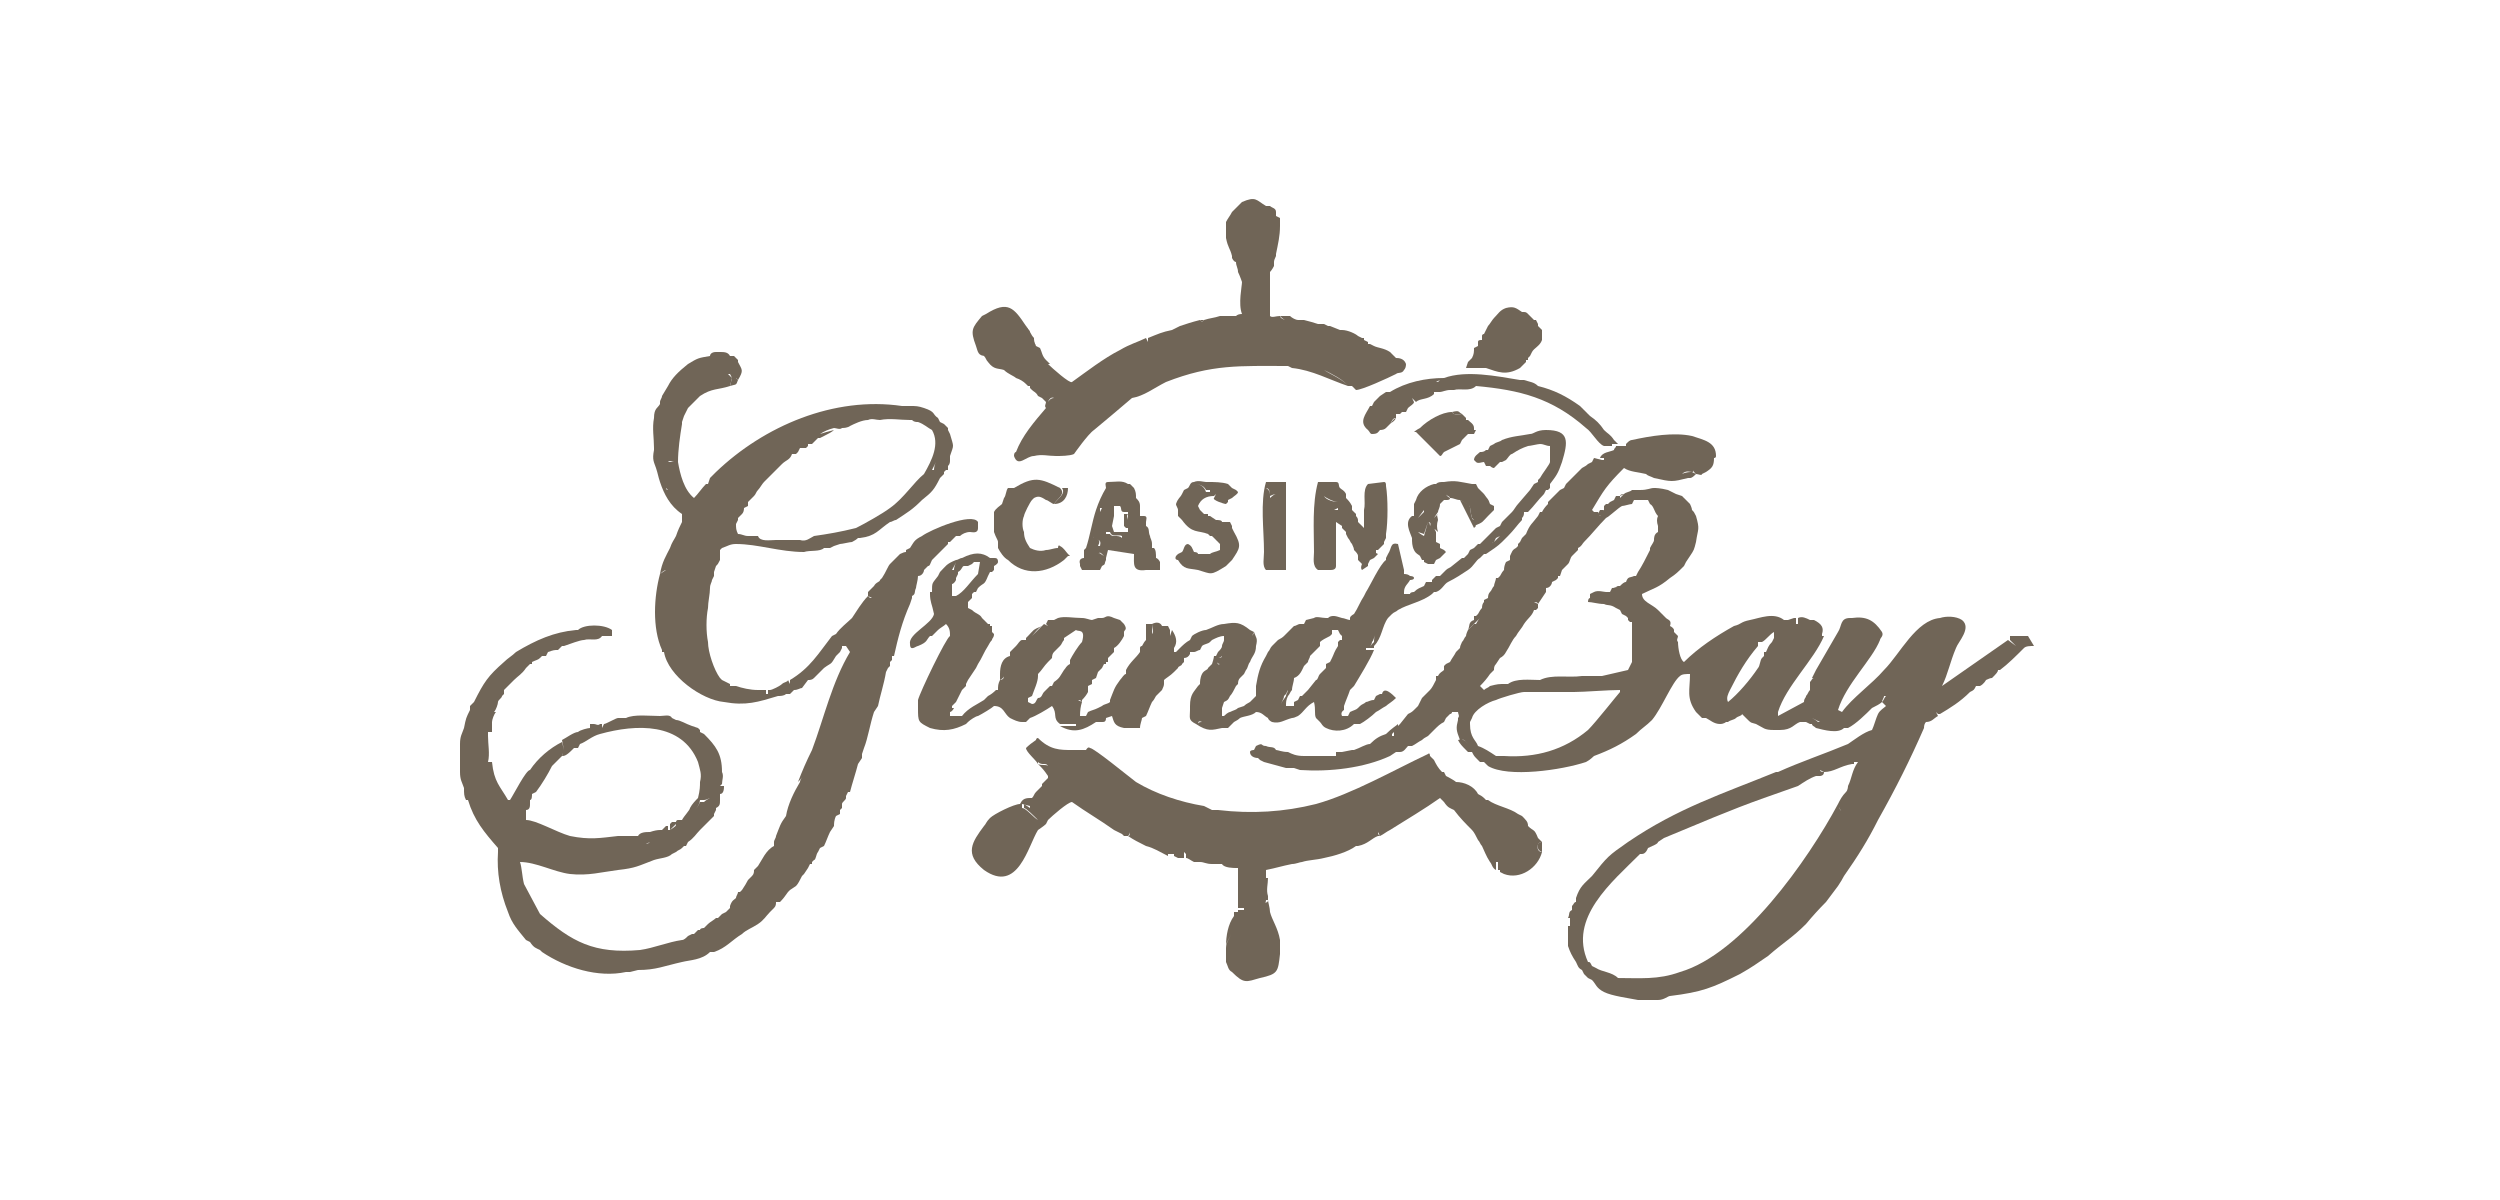
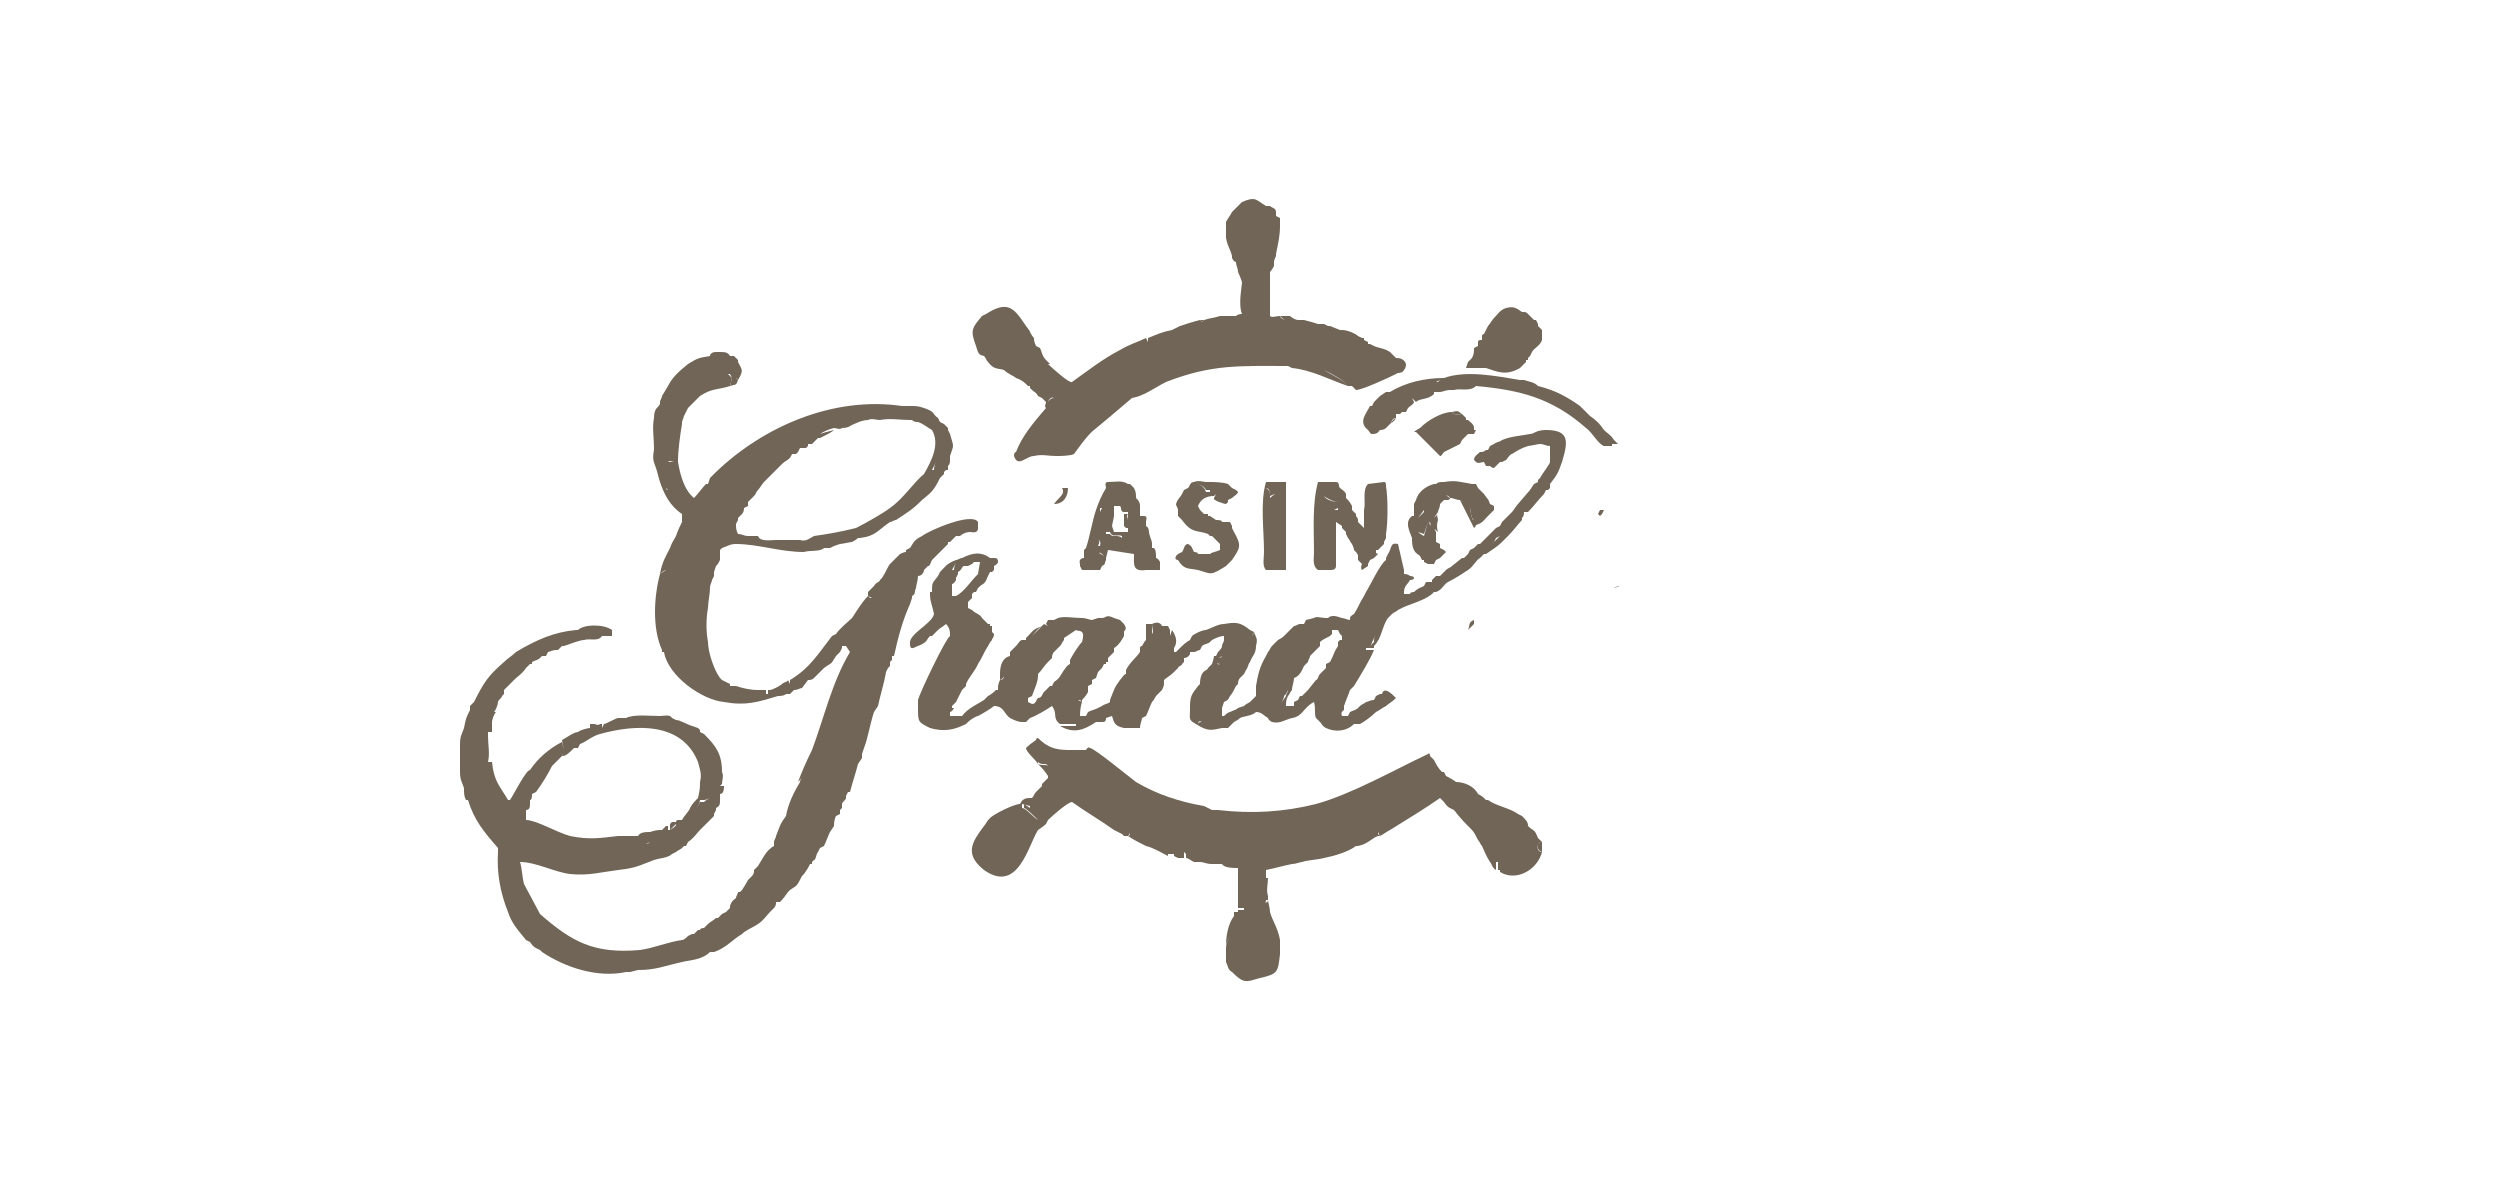
<svg xmlns="http://www.w3.org/2000/svg" version="1.2" viewBox="0 0 125 60" width="125" height="60">
  <title>casino-grand-bay_125x60_Standard_Logo_rounded_Betting_Casino_BrandBG</title>
  <style>
		.s0 { fill: #706557 } 
	</style>
  <path class="s0" d="m70.8 20.1h-0.1z" fill="#000000" />
  <path class="s0" d="m74.1 18.4h0.2c0.6 0.2 1 0.4 1.7 0q0.1-0.1 0.2-0.2l0.1-0.1v-0.1h0.1v-0.1l0.1-0.1 0.1-0.2c0.1-0.2 0.4-0.3 0.5-0.6h-0.1 0.1c0-0.1 0-0.4 0-0.5l-0.2-0.2h-0.1 0.1v-0.1l-0.1-0.2h-0.1 0.1-0.1l-0.1-0.1-0.2-0.2c-0.1-0.1-0.1-0.1-0.3-0.1-0.1-0.1-0.4 0-0.6-0.1 0.2 0.1 0.5 0 0.6 0.1-0.3-0.2-0.4-0.3-0.8-0.2-0.3 0.1-0.4 0.3-0.6 0.5-0.1 0.1-0.2 0.3-0.3 0.4q-0.1 0.2-0.2 0.4c0 0-0.1 0-0.1 0.1v0.2c-0.1 0-0.2 0-0.2 0.1v0.2l-0.2 0.1c0 0.2 0 0.3-0.1 0.5h0.2-0.2l-0.1 0.1-0.1 0.1-0.1 0.3c0.2 0 0.5 0 0.7 0h0.1z" fill="#000000" />
-   <path class="s0" d="m101.4 31.8c0 0-0.2 0-0.3 0v0.1-0.1c-0.1 0-0.3 0-0.5 0h-0.1v0.2l0.3 0.3v0.1-0.1l-0.4-0.3-3.3 2.3c0.3-0.6 0.4-1.2 0.7-1.9 0.1-0.3 0.8-1 0.3-1.4-0.3-0.2-0.8-0.2-1.1-0.1-1.2 0.1-2 1.8-2.8 2.6-0.6 0.7-1.6 1.4-2.1 2.1l-0.2-0.1c0.4-1.3 1.7-2.5 2.1-3.5 0-0.1 0.2-0.2 0.1-0.4-0.4-0.6-0.8-0.8-1.5-0.7h-0.1c-0.5 0-0.4 0.4-0.6 0.7-0.4 0.7-0.7 1.2-1.1 1.9v0.2l-0.1 0.1 0.1-0.1v-0.2q-0.1 0.2-0.2 0.4h0.1c-0.1 0-0.1 0.1-0.2 0.2v0.1 0.1 0.2c-0.1 0.1-0.1 0.2-0.2 0.3 0 0.1-0.1 0.1-0.1 0.3l-1.3 0.7v-0.2c0.4-1.3 1.8-2.6 2.3-3.8h-0.1v-0.1q0 0-0.1-0.1 0.1 0.1 0.1 0.1c0.1-0.3 0-0.5-0.4-0.7h-0.2c-0.2-0.1-0.4-0.2-0.6-0.1v0.3h-0.1v-0.3h-0.1l-0.3 0.1c0 0 0.1 0.2 0.2 0.2-0.1 0-0.2-0.2-0.2-0.2h-0.2c-0.5-0.4-1.2-0.1-1.7 0-0.5 0.1-0.4 0.2-0.8 0.3-0.9 0.5-1.8 1.1-2.5 1.8h0.1-0.1c-0.2-0.1-0.3-0.7-0.3-1-0.1-0.1 0-0.2 0-0.3-0.1-0.1-0.2-0.2-0.2-0.2v-0.1c0 0 0-0.1-0.2-0.2 0.1-0.3-0.1-0.3-0.2-0.4l-0.4-0.4c-0.3-0.3-0.8-0.4-0.8-0.8 0.6-0.3 0.8-0.3 1.4-0.8 0.3-0.2 0.4-0.3 0.7-0.6l0.1-0.2 0.2-0.3c0.2-0.3 0.2-0.3 0.3-0.7 0.1-0.7 0.2-0.6 0-1.3-0.1-0.2-0.1-0.2-0.2-0.3 0-0.1-0.1-0.3-0.1-0.3-0.3-0.3-0.3-0.3-0.4-0.4l-0.3-0.1c-0.2-0.1-0.2-0.1-0.4-0.2-0.4-0.1-0.6-0.1-0.7-0.1-0.2 0-0.3 0.1-0.7 0.1h-0.1c-0.1 0-0.2 0-0.3 0-0.1 0.1-0.3 0.1-0.4 0.2l-0.2 0.2v-0.1l0.2-0.1c-0.2 0-0.2 0.1-0.2 0.1h-0.2l-0.1 0.2-0.2 0.1-0.1 0.1h-0.1l-0.1 0.1v0.2c0.1 0 0.2 0 0.2 0q0.1 0 0.1 0h-0.1-0.2l-0.1 0.1-0.1 0.2-0.1-0.2h-0.2q0 0.1 0 0.1 0-0.1 0-0.1l-0.1-0.1c0.6-1 0.7-1.2 1.6-2.1 0.3 0.2 0.7 0.2 1.1 0.3 0.1 0.1 0.2 0.1 0.4 0.2 0.9 0.2 0.9 0.2 1.7 0h0.1c0.1 0 0.2-0.1 0.3-0.2l-0.2-0.1c-0.1 0-0.3 0-0.5 0.1 0.2-0.2 0.4-0.1 0.5-0.1q0.1 0 0.1-0.1 0 0 0 0.1h-0.1 0.1l0.1 0.1c0.1 0 0.3 0.1 0.3 0l0.2-0.1c0.3-0.2 0.4-0.3 0.4-0.7q0.1 0 0.1-0.1c0-0.7-0.6-0.8-1.2-1-0.9-0.2-2.1 0-3 0.2-0.1 0-0.2 0.1-0.2 0.1l-0.1 0.1v0.1h-0.5c0 0.1-0.1 0.1-0.1 0.2-0.2 0.1-0.6 0.1-0.7 0.4h0.2v0.1h-0.1l-0.4-0.1-0.1 0.2-0.2 0.1q-0.1 0.1-0.3 0.2l-0.2 0.2-0.1 0.1-0.2 0.2-0.1 0.1-0.2 0.2-0.1 0.2-0.2 0.1-0.5 0.5-0.1 0.1v0.1q-0.2 0.2-0.3 0.4h-0.1l-0.1 0.2c-0.3 0.4-0.4 0.4-0.6 0.9l-0.2 0.2-0.1 0.2-0.1 0.1v0.1l-0.1 0.1c-0.2 0.1-0.2 0.2-0.3 0.4v0.2l-0.2 0.1q-0.1 0.2-0.1 0.4-0.1 0.1-0.2 0.3l-0.1 0.1h-0.1c0 0.1-0.1 0.3-0.1 0.4-0.1 0.1-0.1 0.2-0.2 0.3q-0.1 0.1-0.1 0.3l-0.2 0.1v0.1q-0.1 0.1-0.1 0.3-0.1 0.1-0.2 0.3l-0.1 0.1h-0.1v0.4q0.2-0.2 0.3-0.3-0.1 0.1-0.2 0.3-0.1 0-0.1 0c-0.1 0.1-0.2 0.2-0.3 0.3 0 0-0.1 0.2-0.1 0.3-0.1 0.1-0.1 0.2-0.2 0.3q-0.1 0.2-0.1 0.3l-0.2 0.2c-0.1 0.2-0.2 0.3-0.3 0.5l-0.2 0.1-0.1 0.1v0.1 0.1c-0.1 0.1-0.2 0.1-0.3 0.3h-0.1v0.1 0.1c-0.1 0.2-0.2 0.4-0.3 0.5l-0.1 0.1-0.1 0.1-0.1 0.1-0.1 0.1c0 0-0.1 0.2-0.2 0.4l-0.1 0.1c-0.2 0.2-0.2 0.2-0.4 0.3l-0.4 0.5c0 0-0.1 0.1-0.1 0.1q0 0 0-0.1c-0.1 0.1-0.3 0.2-0.6 0.5h0.3l0.1-0.1v0.1 0.1h-0.1v-0.1h-0.1-0.2c-0.3 0.1-0.5 0.2-0.8 0.5-0.2 0-0.5 0.2-0.8 0.3h-0.1l-0.5 0.1h-0.3v0.2h-0.2c-0.5 0-0.9 0-1.4 0-0.4 0-0.6-0.1-0.8-0.2-0.3 0-0.5-0.1-0.6-0.1-0.1-0.2-0.3-0.1-0.5-0.2-0.3 0-0.1-0.2-0.5 0l-0.1 0.2c0 0-0.2 0-0.2 0.1 0 0.2 0.2 0.3 0.4 0.3l0.1 0.1 0.2 0.1c0.4 0.1 0.7 0.2 1.1 0.3h0.4l0.3 0.1c1.5 0.1 3.2-0.1 4.5-0.7l0.3-0.2h0.2c0.2 0 0.3-0.2 0.4-0.3h0.2c0.2-0.1 0.3-0.2 0.5-0.3q0.1-0.1 0.3-0.2l0.3-0.3c0.2-0.2 0.3-0.3 0.5-0.4l0.1-0.2 0.2-0.2c0 0 0.1 0 0.1-0.1h0.3c0 0.1 0.1 0.2 0 0.3v0.1c-0.1 0.4-0.1 0.5 0.1 1 0.2-0.1 0.3 0.1 0.4 0.2-0.1-0.1-0.2-0.3-0.5-0.2 0.1 0.2 0.2 0.3 0.4 0.5l0.1 0.1h0.2c0.1 0.2 0.1 0.2 0.3 0.4l0.1 0.1h0.2c0.1 0.1 0.1 0.1 0.2 0.2q0 0 0 0c1 0.6 3.7 0.2 4.9-0.2 0.2-0.1 0.4-0.3 0.4-0.3l-0.1-0.2 0.1 0.2c0.8-0.3 1.4-0.6 2.1-1.1 0.3-0.3 0.5-0.4 0.8-0.7 0.5-0.6 1-1.9 1.4-2.2 0.1-0.1 0.3-0.1 0.5-0.1h0.1-0.1c0 0.8-0.2 1.2 0.3 1.9l0.1 0.1 0.1 0.1 0.1 0.1h0.2c0.2 0.1 0.4 0.3 0.7 0.3 0.2 0 0.3-0.1 0.3-0.1h0.1c0.1-0.1 0.3-0.1 0.4-0.2 0.1-0.1 0.3-0.1 0.3-0.2l0.2 0.2c0.3 0.3 0.2 0.2 0.5 0.3 0.4 0.2 0.4 0.3 0.9 0.3q0.1 0 0.3 0c0.6 0 0.7-0.3 1-0.4h0.3l0.2 0.1h0.1q0-0.1 0-0.3l0.2-0.3-0.2 0.3q0.2 0.1 0.4 0.2h-0.1q-0.1-0.1-0.3-0.2 0 0.2 0 0.3c0 0.1 0.1 0.1 0.2 0.2 0.4 0.1 1.1 0.3 1.4 0h-0.2c-0.4 0-0.4-0.1-0.7-0.2 0.3 0.1 0.3 0.2 0.7 0.2h0.4c0.4-0.2 0.9-0.7 1.2-1 0.2-0.1 0.4-0.2 0.5-0.3 0-0.1 0.1-0.2 0.1-0.3h0.1c-0.1 0.1-0.1 0.2-0.2 0.3l0.2 0.2c-0.1 0.1-0.3 0.2-0.4 0.4-0.1 0.2-0.2 0.6-0.3 0.8 0 0.1 0 0.3 0 0.4v-0.1q0-0.1 0-0.3c-0.4 0.1-0.9 0.5-1.2 0.7-1.2 0.5-2.4 0.9-3.5 1.4h-0.1c-2.7 1.1-4.9 1.8-7.4 3.5-1 0.7-1 0.7-1.8 1.7-0.4 0.4-0.6 0.5-0.8 1.1v0.2c-0.1 0-0.1 0.1-0.2 0.2v0.1 0.1c-0.2 0.1-0.1 0.2-0.2 0.4h0.1v0.4h-0.1v1c0.1 0.3 0.2 0.5 0.4 0.8 0.1 0.2 0.1 0.3 0.3 0.4l0.1 0.2 0.1 0.1 0.1 0.1 0.2 0.1c0 0 0.2 0 0.3 0-0.1 0-0.3 0-0.3 0 0.2 0.2 0.2 0.4 0.6 0.6 0.4 0.2 1.2 0.3 1.7 0.4 0.3 0 0.7 0 1 0 0.3 0 0.5-0.2 0.6-0.2 1.6-0.2 2.1-0.4 3.5-1.1l-0.2-0.1 0.2 0.1c0.7-0.4 0.8-0.5 1.4-0.9 0.8-0.7 1.2-0.9 1.9-1.6q0.5-0.6 1-1.1l-0.2-0.2 0.2 0.2q0.3-0.4 0.6-0.8 0.2-0.3 0.3-0.5c0.7-1 1.2-1.8 1.7-2.8 0.9-1.6 1.6-3 2.3-4.6q0-0.2 0.1-0.3c0.3 0 0.4-0.2 0.6-0.3l-0.1-0.2 0.1 0.1h0.1c0.5-0.3 1-0.6 1.5-1.1 0.2-0.1 0.2-0.1 0.3-0.3h0.2c0.2-0.1 0.3-0.3 0.3-0.3q0.2-0.1 0.3-0.1c0.2-0.2 0.3-0.3 0.3-0.4h0.1c0.4-0.3 0.8-0.7 1.2-1.1 0.1-0.1 0.3-0.1 0.5-0.1l-0.3-0.5zm-35.9 6.2c0 0-0.1-0.1-0.1-0.1q0 0 0.1 0.1 0.1 0 0.2 0-0.1 0-0.2 0zm11.4-7.8l0.4-0.6v-0.2c0.2 0 0.3-0.2 0.3-0.3l0.2-0.1 0.1-0.1v-0.1h0.1l0.1-0.3 0.3-0.3c0.1-0.1 0.1-0.3 0.2-0.4l0.3-0.3v-0.1c0.2-0.1 0.2-0.2 0.3-0.3 0.4-0.4 0.7-0.8 1.1-1.2 0.2-0.1 0.6-0.5 0.8-0.6 0.1 0 0.4-0.1 0.5-0.1l0.1-0.2h0.1c0.1 0 0.3 0 0.4 0h0.2l0.1 0.2c0.2 0.1 0.2 0.4 0.4 0.6q-0.1 0.2 0 0.5v0.3c-0.2 0.1-0.2 0.3-0.2 0.4 0 0.1-0.1 0.2-0.2 0.4v0.1c-0.2 0.4-0.4 0.8-0.6 1.1l-0.1 0.2h-0.1c-0.2 0.1-0.3 0-0.4 0.3-0.1 0-0.2 0.1-0.3 0.2q-0.1 0-0.1 0-0.1 0.1-0.3 0.1l-0.1 0.2h-0.2c-0.1 0-0.4-0.1-0.6 0l-0.2 0.1v0.2c0 0-0.1 0-0.1 0.2 0.2 0 0.5 0.1 0.8 0.1 0.2 0.1 0.3 0 0.6 0.2l0.2 0.1 0.1 0.2 0.2 0.1 0.1 0.1v0.1l0.1 0.1h0.1v0.1 0.1c0 0.5 0 1.2 0 1.8-0.1 0.2-0.1 0.2-0.2 0.4l-1.3 0.3h-0.1-0.9c-0.7 0.1-1.5-0.1-2.1 0.2-0.5 0-1.2-0.1-1.6 0.2h-0.1c-0.4 0-0.4 0-0.8 0.1-0.1 0.1-0.2 0.1-0.3 0.2l-0.2-0.2q0.3-0.3 0.5-0.6l0.2-0.2c0-0.1 0-0.2 0.1-0.3l0.2-0.3q0.2-0.1 0.3-0.3c0.2-0.3 0.3-0.6 0.5-0.8 0.1-0.2 0.3-0.4 0.4-0.6h-0.1 0.1c0.2-0.3 0.4-0.4 0.5-0.7h0.1l0.1-0.1v-0.2l-0.2-0.1q0.2 0 0.2 0.1zm-3 7.1c-0.1-0.3-0.4-0.4-0.4-1.1v-0.1l0.1-0.2c0.1-0.4 0.8-0.8 1.2-0.9 0.2-0.1 1.2-0.4 1.4-0.4h2.5c0.5 0 1.7-0.1 2.3-0.1v0.1c-0.1 0.1-1.2 1.5-1.6 1.9-1.2 1-2.6 1.4-4.2 1.3h-0.1q-0.1 0-0.3 0c-0.3-0.2-0.6-0.4-0.9-0.5zm12.5-2.2c-0.1-0.2 0-0.4 0.1-0.6 0.4-0.8 0.8-1.5 1.4-2.2l-0.1-0.1 0.1 0.1v-0.2h0.2c0.2-0.1 0.4-0.4 0.6-0.5v0.3l-0.1 0.2c-0.2 0.2-0.2 0.3-0.3 0.5h-0.1v0.2l-0.1 0.1c-0.1 0.1-0.1 0.4-0.2 0.5-0.4 0.6-1 1.3-1.5 1.7zm5.5 0.8v0.1q0-0.1 0-0.1c0-0.1 0.1-0.2 0.1-0.3l-0.1 0.2zm-7.9 12.7c-1.1 0.4-2 0.3-3.2 0.3h-0.2-0.1 0.4c-0.3-0.3-0.8-0.3-1.1-0.5l-0.2-0.1c-0.1-0.2-0.1-0.2-0.2-0.2l-0.1 0.1 0.1-0.1c-1-2.2 1.2-4 2.6-5.4h0.1c0.2 0 0.3-0.3 0.3-0.3 0.2-0.1 0.5-0.2 0.5-0.3l0.3-0.2c1.7-0.7 3.3-1.4 5-2l1.7-0.6c0.3-0.2 0.6-0.4 0.9-0.5h0.2l-0.1-0.1 0.1 0.1c0 0 0.2 0 0.2-0.2q-0.2 0-0.2-0.1l0.2 0.1c0.5 0 0.8-0.3 1.4-0.4h0.1v-0.2l-0.1-0.2 0.1 0.2v0.1h0.2c-0.3 0.4-0.3 0.8-0.5 1.2 0 0 0 0.2-0.1 0.3-0.2 0.2-0.3 0.4-0.4 0.6 0 0.2 0.2 0.3 0.2 0.5v-0.1c-0.1-0.1-0.2-0.3-0.2-0.4-1.5 2.8-4.8 7.5-7.9 8.4z" fill="#000000" />
  <path class="s0" d="m70.8 21.6l1.2 1.2c0.1 0 0.1-0.1 0.2-0.2 0.2-0.1 0.6-0.3 0.8-0.4l0.1-0.2c0.1-0.1 0.2-0.2 0.3-0.3h0.3l0.1-0.2h-0.2 0.1v-0.1c0-0.2-0.2-0.3-0.3-0.4h-0.1v-0.1l-0.1-0.1-0.1-0.1c-0.1 0-0.4 0.1-0.5-0.1-0.5 0-1.2 0.4-1.6 0.8 0 0-0.2 0.1-0.3 0.2zm2.1 0.3l0.1 0.1-0.1-0.1z" fill="#000000" />
  <path class="s0" d="m73.9 24.4l-0.1-0.2h-0.2c-0.6-0.1-0.8-0.2-1.4-0.1q0.1 0.1 0.3 0.1-0.2 0-0.3-0.1c-0.2 0-0.3 0-0.4 0.1h-0.1c-0.4 0.1-0.8 0.4-0.9 0.8l-0.1 0.2v0.1c0 0.2 0 0.4 0 0.5h-0.1c-0.4 0.3-0.1 0.8 0 1.1 0 0.2 0 0.4 0.1 0.6 0.1 0.2 0.2 0.2 0.3 0.3l0.1 0.2h0.1v0.1l0.2 0.1c0.1 0 0.2 0 0.3 0l0.1-0.2 0.2-0.1 0.2-0.2 0.1-0.1-0.1-0.1-0.2-0.1-0.1-0.1 0.1 0.1v-0.2l-0.2-0.1v-0.5l-0.1-0.2-0.2-0.1c0 0 0-0.2-0.1-0.2l-0.2 0.7c0 0-0.2-0.1-0.3-0.2l0.3 0.1 0.2-0.6c0.2 0 0.1 0.2 0.1 0.2q0.2 0.1 0.4 0.3-0.1-0.3 0-0.6c0-0.1-0.1-0.3 0-0.3l-0.2 0.2 0.2-0.3c0-0.1 0.1-0.2 0.1-0.4l0.2-0.2h0.1c0.1 0 0.2 0 0.2-0.1 0 0-0.2-0.1-0.2-0.2 0 0.1 0.2 0.1 0.2 0.2 0.2 0 0.3 0.1 0.5 0.1 0.7 0.4 0.4 0.2 0.6 0.9l0.1 0.1c0.1 0 0 0.2 0 0.3 0.5-0.2 0.4-0.2 0.7-0.5l0.2-0.2 0.1-0.1v-0.2l-0.2-0.1c-0.1-0.3-0.1-0.2-0.3-0.5l-0.1-0.1-0.2-0.2zm-2.4 1.9v0.2-0.1-0.1zm-0.5 0.9v0.1zm0.2-1.6l-0.3 0.3h-0.2q0 0.1 0 0.3 0-0.2 0-0.3h0.2l0.3-0.4v0.1zm0.8-0.8c0.1-0.2 0.1-0.3 0.3-0.4-0.2 0.1-0.2 0.2-0.3 0.4zm1.1-0.2c-0.2-0.1-0.5-0.1-0.5-0.2l0.5-0.3-0.5 0.3c0 0.1 0.3 0.1 0.5 0.2zm0 0c0.3 0.2 0.6 0.3 0.7 0.6l0.1 0.1-0.1-0.1c-0.1-0.3-0.4-0.4-0.7-0.6zm0.6 1.2l0.2-0.4-0.2 0.4z" fill="#000000" />
  <path class="s0" d="m72.6 20.6c0.1 0.2 0.4 0.1 0.5 0.1-0.2-0.1-0.1-0.2-0.5-0.1z" fill="#000000" />
  <path class="s0" d="m69.5 19.6h-0.1-0.1l-0.3 0.2-0.3 0.3-0.1 0.2h0.1-0.2c-0.2 0.4-0.6 0.8-0.1 1.2 0.1 0.1 0.1 0.2 0.2 0.2 0.3 0 0.3-0.1 0.4-0.2q0.2 0 0.3-0.1l0.2-0.2c0.1-0.1 0.1-0.3 0.3-0.3v-0.2h0.2l0.1-0.1h0.2l0.1-0.2c0.1-0.1 0.3-0.2 0.3-0.3l-0.1-0.2h-0.2q-0.1 0.3-0.3 0.5l-0.1 0.2 0.1-0.2 0.2-0.2 0.1-0.3h0.2l0.2 0.2c0.2-0.2 0.6-0.1 0.9-0.4v-0.1h0.2 0.1c0.1 0 0.3-0.1 0.5-0.1h0.2c0.3-0.1 0.8 0.1 1.1-0.2 2.2 0.2 3.8 0.6 5.5 2.1h0.3-0.3c0.3 0.2 0.6 0.8 0.9 0.9 0.1 0 0.3 0 0.4 0v-0.1h0.3l-0.2-0.2-0.3 0.2h-0.2 0.2l0.3-0.2c-0.2-0.3-0.3-0.3-0.5-0.5-0.2-0.3-0.4-0.5-0.7-0.7l-0.1-0.1-0.3-0.3-0.1-0.1c-0.7-0.5-1.3-0.8-2.1-1-0.2-0.2-0.4-0.2-0.7-0.3h-0.2c-1.2-0.2-2.7-0.5-3.8-0.1-0.9 0-1.9 0.2-2.7 0.7zm-0.8 1.6l0.3-0.3v-0.1 0.1l-0.3 0.3zm4.4-2q0.2 0 0.4 0-0.2 0-0.3 0v0.1-0.1zm-1.1-0.2l-0.1 0.1h-0.1zm-0.2 0.3h0.3 0.1-0.1-0.3zm-1.1 0.3c0-0.2-0.2-0.1-0.2 0 0-0.1 0.2-0.2 0.2 0z" fill="#000000" />
  <path class="s0" d="m73.6 25.9c-0.2-0.7 0.1-0.6-0.6-0.9l0.7 1.4 0.1-0.1c-0.1-0.1 0-0.3 0-0.3 0 0-0.2 0-0.2-0.1z" fill="#000000" />
  <path class="s0" d="m73.1 20.8h0.1z" fill="#000000" />
  <path class="s0" d="m61.6 28z" fill="#000000" />
-   <path class="s0" d="m87 48.7z" fill="#000000" />
  <path class="s0" d="m97 35.8z" fill="#000000" />
-   <path class="s0" d="m77.1 42.1l-0.2-0.2-1.3-0.3 0.5-0.3-0.5 0.3 1.3 0.3c-0.2-0.5-0.2-0.3-0.5-0.6l-0.1-0.1 0.1 0.1c0-0.1 0-0.2-0.2-0.4l-0.1-0.1-0.2-0.1c-0.4-0.3-1.1-0.4-1.5-0.7v0.1-0.1h-0.1l-0.1-0.1q-0.1-0.1-0.3-0.2c-0.2-0.4-0.7-0.6-1.1-0.6-0.1-0.1-0.5-0.3-0.5-0.3l-0.1-0.2c-0.2 0.2-0.3 0.5-0.5 0.7l-0.1 0.1 0.1-0.1c0.2-0.2 0.3-0.5 0.5-0.7h-0.1c-0.2-0.2-0.3-0.4-0.4-0.6l-0.2-0.2c0 0 0-0.2-0.1-0.1h0.1-0.1c-1.7 0.8-3.8 2-5.6 2.5-1.6 0.4-3.2 0.5-4.9 0.3q-0.1 0-0.3 0l0.2 0.2-0.2-0.2c0 0-0.2-0.1-0.4-0.2-1.2-0.2-2.4-0.6-3.4-1.2-0.4-0.3-2.1-1.7-2.3-1.7-0.1-0.1-0.2 0.1-0.2 0.1h-0.7c-0.6 0-1.1 0-1.7-0.6-0.1 0-0.1 0.1-0.1 0.1q-0.3 0.2-0.5 0.4c0 0.2 0.5 0.6 0.6 0.8v-0.2h-0.1 0.1l-0.1-0.2v-0.1 0.1l0.1 0.2v0.1c0.2 0.2 0.4 0 0.5 0.2h0.1-0.1c-0.1-0.1-0.3 0-0.5-0.1 0.2 0.2 0.3 0.3 0.5 0.6v0.1l-0.2 0.2-0.1 0.1v0.1l-0.3 0.3c-0.1 0.1-0.1 0.2-0.2 0.3h-0.1v0.5l-0.3-0.2v0.2c0.1 0 0.5 0.4 0.7 0.6-0.2-0.1-0.6-0.6-0.8-0.6-0.2 0-0.6 0.4-0.7 0.4 0.1 0 0.5-0.4 0.7-0.4v-0.2h-0.1c-0.3 0-1.3 0.5-1.5 0.7-0.2 0.2-0.2 0.3-0.3 0.4-0.6 0.8-1 1.4 0 2.2 1.7 1.2 2.2-1.2 2.7-2 0 0 0.3-0.2 0.4-0.3l0.1-0.2c0.2-0.2 1-0.9 1.2-0.9 0.7 0.5 1.4 0.9 2.1 1.4q0.2 0.1 0.4 0.2l0.1 0.1h0.2q0.1-0.1 0.1-0.2c0 0.1 0 0.2-0.1 0.2 0.3 0.2 0.5 0.3 0.9 0.5 0.4 0.1 0.7 0.3 1.1 0.5v-0.1h0.3v0.1l0.2 0.1h0.2 0.1v-0.3l0.1 0.1v0.2c0.1 0 0.2 0.1 0.4 0.2 0.1 0 0.2 0 0.3 0l-0.2-0.2 0.2 0.2c0.2 0 0.3 0.1 0.6 0.1h0.5c0 0 0.2 0.1 0.2-0.1 0 0.2-0.2 0.1-0.2 0.1 0.1 0.2 0.6 0.2 0.7 0.2h0.1v1.6 0.1 0.3h0.3v0.1h-0.3v0.1h-0.2v0.3-0.1c-0.3 0.4-0.4 1-0.4 1.5 0-0.2 0.2-0.4 0.3-0.7l0.2 0.1-0.2-0.1c-0.1 0.3-0.3 0.5-0.3 0.8v0.7c0.1 0.2 0.1 0.4 0.3 0.5 0.6 0.6 0.7 0.5 1.4 0.3 0.9-0.2 0.9-0.3 1-1.2q0-0.2 0-0.4h-0.1 0.1v-0.1-0.2c-0.1-0.6-0.4-1-0.5-1.4 0-0.2-0.1-0.5-0.1-0.6 0 0.2-0.2 0.1-0.4 0.1 0.2 0 0.3 0.1 0.3-0.1h0.1v-0.2l-0.2-0.3-0.8-0.2 0.8 0.2 0.2 0.3c-0.1-0.3 0-0.6 0-0.9h-0.1v-0.4c0.5-0.1 0.8-0.2 1.3-0.3 0.2 0 0.4-0.1 0.5-0.1 0.3-0.1 0.7-0.1 1.1-0.2v-0.2 0.2c0.5-0.1 1.2-0.3 1.6-0.6h0.1l-0.5-0.5 0.5 0.5c0.5-0.1 0.7-0.4 1-0.5h0.1l-0.1-0.1v-0.1l0.1 0.2c0.2-0.1 0.3-0.2 0.5-0.3 0.8-0.5 1.8-1.1 2.5-1.6l0.2 0.2c0.2 0.3 0.3 0.3 0.5 0.4 0.3 0.4 0.6 0.7 0.9 1 0.1 0.1 0.2 0.3 0.3 0.5v-0.1 0.1c0.1 0.1 0.1 0.2 0.2 0.3 0.1 0.2 0.2 0.5 0.4 0.8 0.1 0.1 0.1 0.3 0.3 0.4v-0.4h0.1v0.4h0.1v0.1l0.2 0.1c0.8 0.3 1.7-0.3 1.9-1.1-0.3 0-0.3-0.5 0-0.5z" fill="#000000" />
+   <path class="s0" d="m77.1 42.1l-0.2-0.2-1.3-0.3 0.5-0.3-0.5 0.3 1.3 0.3c-0.2-0.5-0.2-0.3-0.5-0.6l-0.1-0.1 0.1 0.1c0-0.1 0-0.2-0.2-0.4l-0.1-0.1-0.2-0.1c-0.4-0.3-1.1-0.4-1.5-0.7v0.1-0.1h-0.1l-0.1-0.1q-0.1-0.1-0.3-0.2c-0.2-0.4-0.7-0.6-1.1-0.6-0.1-0.1-0.5-0.3-0.5-0.3l-0.1-0.2c-0.2 0.2-0.3 0.5-0.5 0.7l-0.1 0.1 0.1-0.1c0.2-0.2 0.3-0.5 0.5-0.7h-0.1c-0.2-0.2-0.3-0.4-0.4-0.6l-0.2-0.2c0 0 0-0.2-0.1-0.1h0.1-0.1c-1.7 0.8-3.8 2-5.6 2.5-1.6 0.4-3.2 0.5-4.9 0.3q-0.1 0-0.3 0l0.2 0.2-0.2-0.2c0 0-0.2-0.1-0.4-0.2-1.2-0.2-2.4-0.6-3.4-1.2-0.4-0.3-2.1-1.7-2.3-1.7-0.1-0.1-0.2 0.1-0.2 0.1h-0.7c-0.6 0-1.1 0-1.7-0.6-0.1 0-0.1 0.1-0.1 0.1q-0.3 0.2-0.5 0.4c0 0.2 0.5 0.6 0.6 0.8v-0.2l-0.1-0.2v-0.1 0.1l0.1 0.2v0.1c0.2 0.2 0.4 0 0.5 0.2h0.1-0.1c-0.1-0.1-0.3 0-0.5-0.1 0.2 0.2 0.3 0.3 0.5 0.6v0.1l-0.2 0.2-0.1 0.1v0.1l-0.3 0.3c-0.1 0.1-0.1 0.2-0.2 0.3h-0.1v0.5l-0.3-0.2v0.2c0.1 0 0.5 0.4 0.7 0.6-0.2-0.1-0.6-0.6-0.8-0.6-0.2 0-0.6 0.4-0.7 0.4 0.1 0 0.5-0.4 0.7-0.4v-0.2h-0.1c-0.3 0-1.3 0.5-1.5 0.7-0.2 0.2-0.2 0.3-0.3 0.4-0.6 0.8-1 1.4 0 2.2 1.7 1.2 2.2-1.2 2.7-2 0 0 0.3-0.2 0.4-0.3l0.1-0.2c0.2-0.2 1-0.9 1.2-0.9 0.7 0.5 1.4 0.9 2.1 1.4q0.2 0.1 0.4 0.2l0.1 0.1h0.2q0.1-0.1 0.1-0.2c0 0.1 0 0.2-0.1 0.2 0.3 0.2 0.5 0.3 0.9 0.5 0.4 0.1 0.7 0.3 1.1 0.5v-0.1h0.3v0.1l0.2 0.1h0.2 0.1v-0.3l0.1 0.1v0.2c0.1 0 0.2 0.1 0.4 0.2 0.1 0 0.2 0 0.3 0l-0.2-0.2 0.2 0.2c0.2 0 0.3 0.1 0.6 0.1h0.5c0 0 0.2 0.1 0.2-0.1 0 0.2-0.2 0.1-0.2 0.1 0.1 0.2 0.6 0.2 0.7 0.2h0.1v1.6 0.1 0.3h0.3v0.1h-0.3v0.1h-0.2v0.3-0.1c-0.3 0.4-0.4 1-0.4 1.5 0-0.2 0.2-0.4 0.3-0.7l0.2 0.1-0.2-0.1c-0.1 0.3-0.3 0.5-0.3 0.8v0.7c0.1 0.2 0.1 0.4 0.3 0.5 0.6 0.6 0.7 0.5 1.4 0.3 0.9-0.2 0.9-0.3 1-1.2q0-0.2 0-0.4h-0.1 0.1v-0.1-0.2c-0.1-0.6-0.4-1-0.5-1.4 0-0.2-0.1-0.5-0.1-0.6 0 0.2-0.2 0.1-0.4 0.1 0.2 0 0.3 0.1 0.3-0.1h0.1v-0.2l-0.2-0.3-0.8-0.2 0.8 0.2 0.2 0.3c-0.1-0.3 0-0.6 0-0.9h-0.1v-0.4c0.5-0.1 0.8-0.2 1.3-0.3 0.2 0 0.4-0.1 0.5-0.1 0.3-0.1 0.7-0.1 1.1-0.2v-0.2 0.2c0.5-0.1 1.2-0.3 1.6-0.6h0.1l-0.5-0.5 0.5 0.5c0.5-0.1 0.7-0.4 1-0.5h0.1l-0.1-0.1v-0.1l0.1 0.2c0.2-0.1 0.3-0.2 0.5-0.3 0.8-0.5 1.8-1.1 2.5-1.6l0.2 0.2c0.2 0.3 0.3 0.3 0.5 0.4 0.3 0.4 0.6 0.7 0.9 1 0.1 0.1 0.2 0.3 0.3 0.5v-0.1 0.1c0.1 0.1 0.1 0.2 0.2 0.3 0.1 0.2 0.2 0.5 0.4 0.8 0.1 0.1 0.1 0.3 0.3 0.4v-0.4h0.1v0.4h0.1v0.1l0.2 0.1c0.8 0.3 1.7-0.3 1.9-1.1-0.3 0-0.3-0.5 0-0.5z" fill="#000000" />
  <path class="s0" d="m77.1 42.6c0-0.1 0-0.4 0-0.5-0.3 0-0.3 0.4 0 0.5z" fill="#000000" />
  <path class="s0" d="m24.6 36.1c0-0.1 0.1-0.4 0.2-0.5h-0.2z" fill="#000000" />
  <path class="s0" d="m45.6 29.8c0.2-0.1 0.1-0.2 0.2-0.4 0-0.1 0.1-0.4 0.1-0.6 0.2 0 0.3-0.2 0.3-0.3l0.2-0.2c0.1 0 0.1-0.1 0.2-0.3l0.1-0.1c0.3-0.3 0.4-0.4 0.7-0.7v-0.1h0.1q0.2-0.2 0.3-0.3h0.2c0.1-0.1 0.3-0.2 0.5-0.2 0.1 0 0.4 0.1 0.4-0.2v-0.3c-0.3-0.5-2.4 0.4-2.8 0.7-0.4 0.2-0.4 0.3-0.6 0.6l-0.2 0.1v0.1q-0.1 0-0.3 0.1l-0.2 0.2-0.1 0.1-0.2 0.2c-0.1 0.1-0.2 0.4-0.4 0.7l-0.1 0.1c0 0.1-0.2 0.1-0.3 0.3l-0.3 0.3v0.2l0.2 0.1h-0.1l-0.1-0.1c-0.3 0.3-0.6 0.8-0.8 1.1-0.2 0.2-0.6 0.5-0.8 0.8l-0.2 0.1c-0.7 0.9-1.1 1.6-2.1 2.2v0.2l-0.1-0.2c0 0.1-0.2 0.1-0.3 0.2-0.1 0.1-0.5 0.3-0.6 0.3h-0.1v0.2q-0.2 0-0.3 0 0.1 0 0.2 0v-0.2c-0.1 0-0.3 0-0.4 0-0.4 0-0.8-0.1-1.1-0.2h-0.2-0.1v-0.1l-0.2-0.1-0.2-0.1-0.1-0.1c-0.3-0.4-0.6-1.3-0.6-1.8h-0.2 0.2c-0.1-0.5-0.1-1.2 0-1.7 0-0.3 0.1-0.7 0.1-1 0-0.2 0.1-0.3 0.1-0.4l0.1-0.2v-0.2l0.1-0.3c0.1-0.1 0.1-0.1 0.2-0.3v-0.1-0.4l0.1-0.1c0.3-0.1 0.4-0.2 0.7-0.2 1.1 0 2.2 0.4 3.4 0.4 0.3-0.1 0.8 0 1-0.2q0.2 0 0.3 0l0.2-0.1 0.3-0.1c0.1 0 0.5-0.1 0.6-0.1q0.2-0.1 0.3-0.2h0.1c0.8-0.1 0.9-0.4 1.5-0.8 0.1 0 0.2-0.1 0.3-0.1 0.6-0.4 0.8-0.5 1.3-1 0.5-0.4 0.6-0.5 0.9-1.1l0.2-0.2v-0.1l0.1-0.1h0.1v-0.2c0.1-0.1 0.1-0.2 0.1-0.3v-0.2c0.2-0.6 0.2-0.4 0-1.1l-0.1-0.2v-0.1l-0.2-0.2-0.2-0.1-0.1 0.4c0 0.6 0 0.9-0.1 1.2 0.1-0.3 0.1-0.6 0.1-1.2l0.1-0.4-0.1-0.2c-0.3-0.2-0.1-0.3-0.7-0.5-0.3-0.1-0.4-0.1-0.7-0.1h-0.4c-3.4-0.5-6.9 1-9.3 3.3l-0.3 0.3-0.1 0.3h-0.1c-0.2 0.2-0.4 0.5-0.6 0.7-0.5-0.4-0.7-1.2-0.8-1.8l-0.1-0.1 0.1 0.1c0-0.6 0.1-1.3 0.2-1.9v-0.1l0.1-0.3q0.1-0.2 0.2-0.4l0.6-0.6c0.6-0.4 0.9-0.3 1.5-0.5l0.1-0.4-0.2-0.2q0.1 0 0.1 0l0.1 0.2h0.2l0.1 0.1c0.3-0.5 0.2-0.5 0-0.9v-0.1l-0.1-0.1-0.1-0.1h-0.1-0.1c-0.1-0.2-0.3-0.2-0.5-0.2h-0.2c-0.2 0-0.3 0.1-0.3 0.2-0.6 0.1-0.6 0.1-1.1 0.4-0.5 0.4-0.8 0.7-1 1.1l-0.3 0.5c0 0.1-0.1 0.2-0.1 0.3v0.1c-0.1 0.2-0.3 0.2-0.3 0.7-0.1 0.5 0 1 0 1.5v0.1c-0.1 0.5 0 0.6 0.1 0.9 0.1 0.3 0.1 0.4 0.2 0.7 0.1 0 0.2 0.2 0.3 0.2-0.1 0-0.2-0.2-0.3-0.2 0.2 0.6 0.5 1.2 1.1 1.6q0 0 0 0.1c0 0.1 0 0.3 0 0.3-0.1 0.2-0.2 0.4-0.3 0.7l0.1 0.1-0.1-0.1c-0.1 0.2-0.2 0.3-0.3 0.6v0.5-0.5c-0.2 0.4-0.4 0.7-0.5 1.3 0.2-0.2 0.3-0.2 0.3-0.2q0 0-0.3 0.2c-0.3 1.1-0.4 2.7 0.1 3.8 0-0.2 0-0.3 0.1-0.4-0.1 0.1-0.1 0.2-0.1 0.3v0.2h0.1c0.2 1.2 1.9 2.4 3 2.5 1.1 0.2 1.7 0 2.7-0.3 0.1 0 0.3 0 0.4-0.1h0.2c0.1-0.1 0.1-0.1 0.2-0.2 0.2 0 0.3-0.1 0.4-0.1l0.3-0.4c0.1 0 0.2 0 0.3-0.1l0.2-0.2 0.3-0.3c0 0 0-0.1 0.1-0.2q0 0 0.1-0.1-0.1 0.1-0.1 0.1-0.1 0.1-0.1 0.2c0.4-0.3 0.3-0.1 0.6-0.6l0.2-0.2 0.1-0.2v-0.1h0.2l0.2 0.3h0.1-0.1c-0.9 1.5-1.3 3.3-1.9 4.9q-0.4 0.8-0.7 1.6c0.1-0.1 0.2-0.2 0.2-0.3 0 0.1-0.1 0.2-0.1 0.3-0.3 0.5-0.6 1.1-0.7 1.7-0.3 0.4-0.3 0.5-0.5 1 0 0.1-0.1 0.2-0.1 0.3v0.2c-0.4 0.2-0.6 0.7-0.8 1l-0.1 0.1-0.1 0.1c0 0.1 0 0.2-0.1 0.3l-0.2 0.2q-0.1 0.2-0.3 0.5l-0.1 0.1h-0.1c0 0.1-0.1 0.2-0.1 0.3h0.1-0.1c-0.1 0.1-0.2 0.1-0.3 0.4v0.1l-0.2 0.2h0.1 0.1-0.2l-0.2 0.1q-0.1 0.1-0.2 0.2h-0.1c-0.1 0.1-0.3 0.2-0.4 0.3l-0.2 0.2c0 0-0.2 0-0.2 0.1h-0.1l-0.1 0.1-0.1 0.1h-0.1v0.1-0.1l-0.2 0.1c-0.1 0.1-0.2 0.2-0.3 0.2-0.7 0.1-1.4 0.4-2.1 0.5-2.3 0.2-3.4-0.4-5-1.8l-0.8-1.5c-0.1-0.4-0.1-0.8-0.2-1.1 0.8 0 1.7 0.5 2.5 0.6 0.9 0.1 1.6-0.1 2.4-0.2 0.9-0.1 1-0.2 1.8-0.5 0.3-0.1 0.7-0.1 0.9-0.3l0.2-0.1c0.1-0.1 0.2-0.1 0.3-0.2l0.1-0.1h0.1l0.1-0.2c0.3-0.2 0.4-0.4 0.6-0.6l0.1-0.1 0.6-0.6v-0.1l0.1-0.2v-0.1c0.2-0.1 0.2-0.2 0.2-0.4v-0.3c0.2 0 0.2-0.3 0.2-0.4h-0.2l0.1-0.1c0-0.2 0.1-0.4 0-0.6 0-0.9-0.3-1.3-0.9-1.9l-0.2-0.1v-0.1l-0.1-0.1-0.3-0.1c-0.3-0.1-0.6-0.3-0.8-0.3l-0.2-0.1c-0.1-0.2-0.4-0.1-0.6-0.1-0.5 0-1.3-0.1-1.7 0.1q-0.2 0-0.4 0c-0.1 0-0.6 0.3-0.7 0.3l-0.1 0.2v-0.2h-0.1c-0.1 0.1-0.2 0-0.3 0h-0.2v0.2c-0.1 0-0.5 0.1-0.6 0.2-0.2 0-0.6 0.3-0.8 0.4l0.1 0.5-0.1 0.3c0.1 0 0.2 0 0.5-0.3l0.1-0.1h0.2l0.1-0.2c0.3-0.1 0.6-0.4 1-0.5l-0.2-0.1-0.2-0.2c0.1 0.1 0.1 0.1 0.2 0.2l0.2 0.1c1.8-0.5 4.1-0.6 4.9 1.4 0.1 0.4 0.2 0.6 0.1 1 0 0.2 0 0.4-0.1 0.8-0.1 0.1-0.3 0.3-0.4 0.5 0 0.1-0.3 0.4-0.4 0.6 0.4-0.2 0.3-0.2 0.6-0.5 0.2-0.1 0.3-0.4 0.3-0.5h0.1 0.1q0.1 0 0.3-0.1-0.2 0.1-0.3 0.2h-0.2c0 0-0.1 0.3-0.3 0.4-0.3 0.3-0.2 0.3-0.6 0.5l-0.1 0.2 0.1-0.2h-0.2c-0.1 0-0.1 0.1-0.1 0.1h-0.2l-0.1 0.1v0.1 0.2c0.2-0.2 0.2-0.2 0.3-0.3 0 0.1 0 0.1-0.3 0.3q-0.2 0-0.3 0.1 0.1-0.1 0.3-0.1h-0.1v-0.2h-0.1l-0.2 0.2h-0.1q-0.2 0-0.5 0.1c-0.2 0-0.5 0-0.6 0.2-0.3 0-0.7 0-1 0-0.9 0.1-1.4 0.2-2.4 0-0.7-0.2-1.7-0.8-2.2-0.8h-0.1 0.1v-0.5c0.2 0 0.2-0.2 0.2-0.3v-0.2c0.1 0 0.1-0.2 0.1-0.3l0.2-0.1c0.3-0.4 0.6-0.9 0.8-1.3l0.2-0.2c0.1-0.1 0.1-0.1 0.3-0.3 0-0.1 0.1-0.2 0.1-0.3l-0.1-0.4c-0.6 0.3-1.2 0.8-1.6 1.4-0.2 0-0.8 1.2-1 1.5h-0.1c-0.4-0.7-0.7-0.9-0.8-1.9h-0.2c0.1-0.4 0-0.9 0-1.3v-0.2h0.2v-0.5q0-0.2 0-0.5h0.1c0.1-0.1 0.2-0.4 0.2-0.5 0-0.1 0.2-0.2 0.2-0.3l0.1-0.1v-0.2l0.5-0.5c0.2-0.2 0.4-0.3 0.6-0.6l0.2-0.2h0.1v-0.1c0.2-0.1 0.3-0.1 0.4-0.2l0.1-0.1h0.2l0.1-0.2c0.3-0.1 0.3-0.1 0.5-0.1l0.2-0.2h0.1c0.3-0.1 0.8-0.3 1-0.3 0.3-0.1 0.7 0.1 0.9-0.2h0.5v-0.3c-0.4-0.3-1.4-0.3-1.7 0h-0.1c-1.1 0.1-2 0.5-3 1.1-0.2 0.2-0.4 0.3-0.6 0.5-0.8 0.7-1 1-1.5 2l-0.2 0.2v0.5-0.3c-0.2 0.4-0.2 0.4-0.3 0.9-0.1 0.3-0.2 0.4-0.2 0.8 0 0.3 0 0.8 0 1.1v0.3l0.3 0.5-0.3-0.5c0 0.4 0.1 0.5 0.2 0.8 0 0.3 0 0.4 0.1 0.6h0.1c0.3 1 0.8 1.6 1.5 2.4l0.2-0.3-0.2 0.3v0.2q-0.1 1.5 0.5 3c0.2 0.6 0.5 0.9 0.9 1.4l0.2 0.1c0.2 0.3 0.3 0.3 0.5 0.4l0.1 0.1c1.2 0.8 2.8 1.3 4.2 1h0.2l0.4-0.1c0.9 0 1.3-0.2 2.2-0.4 0.4-0.1 1-0.1 1.4-0.5h0.2c0.6-0.2 0.9-0.6 1.4-0.9h-0.2 0.2c0.2-0.2 0.5-0.3 0.8-0.5v-0.2-0.1 0.1 0.2c0.3-0.2 0.4-0.4 0.6-0.6l0.2-0.2c0.1-0.1 0.1-0.2 0.1-0.3h0.2q0.2-0.2 0.4-0.5l0.1-0.1 0.3-0.2c0.1-0.1 0.2-0.3 0.3-0.5l0.1-0.1 0.2-0.3 0.1-0.2h0.1v-0.1l0.1-0.1c0.1 0 0.1-0.3 0.2-0.4l0.1-0.2 0.2-0.1c0.1-0.2 0.2-0.5 0.3-0.7l0.2-0.3c0-0.1 0-0.3 0.1-0.5l0.2-0.1v-0.2l0.1-0.1v-0.2c0-0.1 0.2-0.2 0.2-0.3v-0.1l0.1-0.2h0.1c0.1-0.4 0.3-1 0.4-1.4l0.2-0.3v-0.2l0.1-0.3c0.2-0.5 0.3-1.2 0.5-1.8l0.2-0.3c0.1-0.5 0.3-1.1 0.4-1.7l0.1-0.2 0.1-0.1v-0.2l0.1-0.1v-0.2h0.1c0.2-0.9 0.4-1.7 0.8-2.6l0.1-0.3zm-5.5-7.4h0.1 0.1l0.1-0.1v-0.1h0.2l0.1-0.1 0.2-0.2h0.1l0.2-0.1c0.2-0.1 0.4-0.2 0.5-0.3q-0.4 0.1-0.7 0.2 0.3-0.2 0.7-0.3c0.1 0 0.3 0.1 0.4 0 0.3 0 0.4-0.1 0.4-0.1 0.2-0.1 0.6-0.3 0.9-0.3 0.2-0.1 0.4 0 0.6 0 0.5-0.1 1 0 1.5 0h0.1c0.1 0.1 0.2 0.1 0.3 0.1 0.3 0.1 0.5 0.3 0.7 0.4q0-0.1 0-0.1 0 0.1 0 0.1c0.4 0.7 0 1.5-0.4 2.2-0.5 0.4-1 1.2-1.7 1.7-0.4 0.3-1.3 0.8-1.7 1l0.1 0.1-0.1-0.1c-0.8 0.2-1.4 0.3-2.1 0.4-0.2 0.1-0.4 0.3-0.7 0.2h-0.1q-0.2 0-0.5 0h-0.6c-0.3 0-0.8 0.1-0.9-0.2q-0.3 0-0.5 0c-0.2 0-0.3-0.1-0.5-0.1-0.1-0.2-0.1-0.3-0.1-0.5l0.1-0.2v-0.1l0.1-0.1 0.1-0.1q0.1-0.1 0.1-0.3l0.2-0.1v-0.2l0.1-0.1 0.1-0.1 0.1-0.1c0.1-0.1 0.1-0.2 0.2-0.3 0.1-0.1 0.2-0.3 0.3-0.4l0.9-0.9c0.2-0.2 0.4-0.2 0.5-0.5h0.2l0.1-0.1 0.1-0.2zm6.5 1.1q0.1-0.2 0.2-0.4-0.1 0.2-0.1 0.4zm-13.2 1c0 0-0.1 0-0.1-0.1q0.1 0.1 0.1 0.1zm0.3-1.4h-0.3c0.1-0.1 0.2 0 0.3 0zm-1.4 19.1l0.2-0.1c0 0-0.1 0.1-0.2 0.1zm-4.4 1.1c0.9 0.1 1.8 0.2 2.7 0.1-0.9 0.1-1.8 0-2.7-0.1z" fill="#000000" />
  <path class="s0" d="m79.9 25.7l0.1 0.1 0.1-0.1 0.1-0.2h-0.2l-0.1 0.2z" fill="#000000" />
  <path class="s0" d="m51 40.2h0.1l0.4 0.1v-0.4c-0.3 0-0.4 0.1-0.5 0.3z" fill="#000000" />
  <path class="s0" d="m73.4 31.5c0.1-0.1 0.2-0.2 0.3-0.3v-0.2c-0.3 0.1-0.2 0.3-0.3 0.5z" fill="#000000" />
  <path class="s0" d="m49.7 35.3v-0.2h0.2-0.2v0.2c0.5 0 0.5 0.4 0.8 0.6 0.2 0.1 0.4 0.2 0.6 0.2h0.2l0.2-0.2h-0.2 0.2c0.3-0.1 0.8-0.4 1.1-0.6q0.1-0.1 0.1-0.2 0 0.1-0.1 0.2c0.3 0.4 0 0.6 0.4 0.9h0.8v0.1h-0.8c0.7 0.4 1.2 0.2 1.8-0.2h0.2 0.1c0.1 0 0.2 0 0.2-0.2l0.3-0.1v-0.2 0.2c0.2 0 0.4 0.4 0.7 0.3-0.3 0.1-0.5-0.3-0.7-0.3 0.1 0.3 0.1 0.5 0.6 0.6 0.1 0 0.2 0 0.3 0 0.2 0 0.4 0 0.5 0 0-0.2 0.1-0.4 0.1-0.5l0.2-0.1c0.1-0.2 0.2-0.5 0.3-0.7q0.1-0.1 0.2-0.3l0.3-0.3q0.1-0.2 0.1-0.3h-0.1 0.1v-0.2c0.1-0.1 0.3-0.2 0.5-0.4l0.2-0.2c0-0.1 0.2-0.1 0.2-0.2l0.1-0.1v-0.2q0.2 0 0.3-0.2v-0.1h0.2c0.1 0 0.2-0.1 0.3-0.1l0.1-0.2c0.1-0.1 0.3-0.1 0.4-0.2l0.1-0.1c0.2-0.1 0.4-0.2 0.6-0.2v0.2c0 0.1-0.1 0.2-0.1 0.3 0 0.1-0.1 0.2-0.2 0.3l-0.1 0.2h0.1v0.1q0.1 0 0.2-0.1 0 0.1-0.2 0.1c0 0.1-0.1 0.3 0.1 0.3-0.2 0.1-0.1-0.2-0.1-0.3v-0.1h-0.2c0 0.1-0.1 0.4-0.1 0.4l-0.2 0.2c0 0.1-0.2 0.1-0.3 0.3-0.1 0.2-0.1 0.4-0.1 0.5l-0.1 0.1c-0.2 0.3-0.4 0.4-0.4 1v0.2c0 0.4-0.1 0.5 0.3 0.7q0 0 0.1 0 0-0.2 0.2-0.1-0.2 0-0.2 0.1-0.1 0-0.1 0c0.6 0.4 0.8 0.3 1.3 0.2 0.1 0 0.2 0 0.3 0l0.2-0.2 0.1-0.1q0.2-0.1 0.3-0.2h-0.1 0.1c0.2-0.1 0.6-0.1 0.8-0.3 0.3 0 0.4 0.2 0.6 0.3 0 0 0 0.1 0.2 0.2 0.4 0.1 0.6-0.1 1-0.2q0.1 0 0.3-0.1c0.3-0.2 0.4-0.5 0.8-0.7 0.1 0.4 0 0.6 0.1 0.8l0.2 0.2c0.1 0.1 0.1 0.2 0.3 0.3 0.4 0.2 1 0.2 1.4-0.2h0.2 0.1c0.2-0.1 0.6-0.4 0.8-0.6 0.2-0.1 0.3-0.2 0.5-0.3 0.1-0.1 0.3-0.2 0.5-0.4-0.2-0.2-0.6-0.6-0.7-0.2h-0.1l-0.2 0.1-0.1 0.2c-0.2 0-0.3 0.1-0.4 0.1-0.1 0.1-0.2 0.1-0.3 0.2l-0.1 0.1c-0.1 0.1-0.2 0.1-0.4 0.2l-0.1 0.2h-0.3c-0.1-0.2 0.1-0.3 0.1-0.3v-0.2c0.1-0.3 0.2-0.5 0.3-0.8l0.2-0.2c0.3-0.5 0.8-1.3 1-1.8h-0.4v-0.1h0.2c0-0.1 0.1-0.2 0.1-0.3 0.1-0.1 0.1-0.3 0.2-0.4-0.1 0.1-0.1 0.3-0.1 0.4-0.1 0.1-0.2 0.2-0.2 0.3h0.2v-0.1c0.4-0.4 0.4-1 0.7-1.4l0.2-0.2c0.1-0.1 0.2-0.1 0.3-0.2 0.5-0.3 1.2-0.4 1.7-0.8l0.1-0.1h0.1c0.3-0.1 0.4-0.4 0.6-0.5 0.4-0.2 0.7-0.4 1-0.6 0.3-0.2 0.4-0.5 0.6-0.6l0.2-0.2 0.1-0.2q0.1-0.1 0.2-0.2-0.1 0.1-0.2 0.2l-0.1 0.2h0.1c0.3-0.2 0.6-0.4 0.8-0.6l0.3-0.3c0.3-0.3 0.5-0.6 0.7-0.8v-0.1c0.1-0.1 0.1-0.2 0.1-0.3h0.2c0.3-0.3 0.5-0.6 0.8-0.9l0.1-0.2h0.1l0.1-0.1v-0.1-0.1c0.3-0.4 0.4-0.5 0.6-1.1 0.3-1 0.4-1.6-0.8-1.6-0.5 0-0.6 0.2-0.8 0.2h0.5-0.5c-0.5 0.1-0.9 0.1-1.4 0.3-0.1 0.1-0.3 0.1-0.4 0.2l-0.2 0.1-0.1 0.2h-0.1c-0.1 0.1-0.2 0.1-0.3 0.1-0.1 0.1-0.3 0.2-0.3 0.4l0.1 0.1c0.1 0.1 0.3 0 0.4 0l0.1 0.2h0.2c0 0 0.1 0.1 0.2 0.1l0.1-0.1 0.1-0.1 0.1-0.1h0.1l0.2-0.1c0.1-0.1 0.2-0.3 0.3-0.3 0.3-0.2 0.5-0.3 0.8-0.4v-0.1 0.1c0.1 0 0.5-0.1 0.6-0.1 0.2 0 0.3 0.1 0.5 0.1 0 0.2 0 0.4 0 0.5 0 0.1 0 0.3 0 0.3 0 0.1-0.4 0.6-0.5 0.8l-0.1 0.1v0.1l-0.2 0.1-0.2 0.3-0.6 0.7c-0.1 0.1-0.2 0.3-0.3 0.4l-0.2 0.2-0.3 0.3-0.1 0.2-0.2 0.1-0.5 0.5-0.3 0.3h-0.1l-0.2 0.2-0.2 0.1-0.1 0.2-0.2 0.2h-0.1l-0.5 0.4c-0.1 0.1-0.2 0.1-0.3 0.2l-0.3 0.3h-0.2l-0.2 0.2v0.1h-0.3l-0.1 0.2c-0.2 0.1-0.3 0.1-0.5 0.3 0 0-0.2 0-0.2 0.1h-0.3v-0.1c0-0.3 0.2-0.4 0.3-0.6 0 0 0.2 0 0.2-0.1 0-0.1-0.2-0.1-0.2-0.1q-0.1-0.1-0.3-0.1v-0.2l-0.3-1.3c-0.4-0.1-0.3 0.2-0.5 0.5l-0.1 0.2v0.1c-0.3 0.2-0.8 1.3-1 1.6l-0.1 0.2c-0.2 0.3-0.3 0.6-0.5 0.9 0 0-0.2 0.1-0.2 0.2v0.1c-0.1 0-0.3-0.1-0.4-0.1q-0.3-0.1-0.4-0.1c-0.1 0-0.2 0-0.3 0.1h-0.1c-0.2 0-0.5-0.1-0.6 0l-0.4 0.1-0.1 0.2h-0.2c-0.1 0-0.2 0.1-0.3 0.1l-0.5 0.5q-0.1 0.1-0.3 0.2l-0.3 0.3c-0.1 0.1-0.1 0.2-0.2 0.3l-0.1 0.2c-0.3 0.5-0.4 0.9-0.5 1.5 0 0.2 0 0.4 0 0.5l-0.3 0.3q-0.2 0.1-0.3 0.2l-0.3 0.1c-0.1 0.1-0.2 0.1-0.4 0.2 0 0-0.1 0-0.3 0.2h-0.1v-0.4l0.1-0.3c0.2-0.1 0.2-0.1 0.3-0.3 0.1-0.1 0.2-0.3 0.3-0.5l0.1-0.1q0-0.2 0.1-0.3l0.2-0.2 0.1-0.2c0.1-0.1 0.1-0.3 0.2-0.4 0.1-0.3 0.3-0.4 0.3-0.8 0.1-0.4 0-0.4-0.1-0.7 0 0.1-0.1 0.2-0.2 0.3l0.1-0.1 0.1-0.2-0.2-0.1c-0.5-0.4-0.7-0.4-1.3-0.3-0.3 0-0.6 0.2-0.9 0.3-0.2 0-0.6 0.2-0.7 0.3l-0.1 0.2c-0.2 0.1-0.4 0.3-0.5 0.4l-0.2 0.2h-0.1v-0.2c0.2-0.3 0.1-0.6-0.1-0.9l-0.1 0.3v-0.3l-0.1-0.2h-0.2-0.1c0 0-0.1-0.3-0.5-0.1 0 0.2 0.1 0.4 0 0.5 0-0.1 0-0.3 0-0.5h-0.3v0.6 0.2q-0.1 0.1-0.2 0.3c0 0-0.1 0-0.1 0.1v0.2l0.1 0.2-0.1-0.2c-0.2 0.3-0.5 0.5-0.7 0.9v0.2c-0.1 0-0.2 0.2-0.3 0.3v0.5h0.1-0.1v-0.5c-0.3 0.4-0.3 0.5-0.5 1v0.3-0.2c-0.1 0.1-0.3 0.1-0.4 0.2l-0.2 0.1c-0.2 0.1-0.3 0.1-0.5 0.2l-0.1 0.2c-0.1 0-0.2 0-0.3 0q0-0.4 0.1-0.7l-0.2-0.1h-0.1 0.2l0.1 0.1v-0.1q0.2-0.2 0.3-0.4v-0.1-0.1-0.1l0.2-0.1v-0.2l0.2-0.1 0.1-0.3 0.2-0.2 0.1-0.2h0.1v-0.1h0.1v-0.2l0.1-0.1 0.2-0.2v-0.2c0.2-0.1 0.4-0.4 0.5-0.6v-0.2c0-0.1 0.2-0.1 0-0.4l-0.2-0.2-0.3-0.1c-0.4-0.2-0.4 0-0.6 0h-0.2l-0.3 0.1c-0.1 0-0.3-0.1-0.5-0.1-0.4 0-0.9-0.1-1.2 0l-0.2 0.1c-0.1 0-0.2 0-0.3 0l-0.1 0.2 0.1 0.1-0.2-0.1-0.1 0.1c-0.1 0.1-0.4 0.4-0.5 0.5 0 0-0.2 0.4-0.3 0.6l0.1 0.1c0.1 0.2-0.1 0.3-0.1 0.4 0 0.1 0.1 0.3-0.1 0.3 0.2 0 0.1-0.2 0.1-0.3 0-0.1 0.2-0.2 0.1-0.4l-0.1-0.1c0.1-0.2 0.3-0.6 0.3-0.6 0.1-0.1 0.3-0.4 0.5-0.5-0.5 0.2-0.4 0.2-0.7 0.5l-0.1 0.1v0.1h-0.2c-0.1 0-0.2 0.2-0.3 0.3l-0.2 0.2-0.1 0.1v0.2c-0.4 0.1-0.5 0.5-0.5 0.9v0.3c0 0 0.2-0.1 0.2-0.2 0 0.2-0.2 0.2-0.2 0.2-0.1 0.2-0.1 0.3-0.1 0.5h-0.1q-0.2 0.2-0.4 0.3l-0.2 0.2c-0.3 0.2-0.8 0.4-1.1 0.8q-0.1 0-0.3 0c0 0.1-0.1 0.1-0.2 0.1 0.1 0 0.2 0 0.2-0.1h-0.3v-0.2l0.1-0.1-0.1 0.1c0 0 0.1 0 0.2-0.2h-0.1v-0.1l0.2-0.2c0.1-0.2 0.2-0.4 0.3-0.6l0.2-0.2v-0.1l0.1-0.2q0.2-0.3 0.4-0.6l0.1-0.2c0.2-0.3 0.3-0.6 0.5-0.9q0.1-0.2 0.2-0.3c0-0.1 0.1-0.1 0.1-0.3l-0.1-0.1v-0.1-0.2h-0.1v-0.1h-0.1l-0.2-0.2-0.1-0.1c-0.1-0.2-0.3-0.2-0.5-0.4h-0.2 0.2l-0.2-0.1v-0.3l0.1-0.1 0.1-0.1v-0.1-0.1l0.1-0.1h0.1l0.1-0.2c0.3-0.3 0.3-0.1 0.5-0.6l0.1-0.2h0.1l0.1-0.1v-0.2c0 0 0.2-0.1 0.2-0.2 0-0.2-0.1-0.2-0.2-0.2h-0.1-0.1c-0.4-0.3-0.8-0.3-1.4 0-0.1 0-0.2 0.1-0.3 0.1 0 0.2-0.1 0.3-0.1 0.5q0 0 0.1 0-0.1 0-0.1 0h-0.1c0.1-0.2 0.2-0.3 0.2-0.5-0.5 0.2-0.5 0.3-0.8 0.6l-0.1 0.2c-0.3 0.4-0.3 0.3-0.3 0.8h-0.1v0.1c0 0.4 0.1 0.5 0.2 1h0.2-0.2c-0.1 0.5-1.3 1-1.2 1.5 0 0.4 0.3 0.1 0.4 0.1 0.5-0.2 0.4-0.3 0.6-0.5h0.1l0.3-0.3c0.1-0.1 0.3-0.2 0.4-0.3 0.2 0.2 0.2 0.4 0.2 0.6-0.2 0.1-1.5 2.8-1.6 3.2 0 0.1 0 0.3 0 0.4 0 0.7 0 0.7 0.6 1 0.7 0.2 1.2 0.1 1.8-0.2l0.1-0.1c0.1-0.1 0.4-0.3 0.5-0.3 0.2-0.1 0.7-0.4 0.8-0.5zm27.4-13.3h-0.2 0.1q0.1 0 0.1 0 0 0 0 0zm1 0c0 0 0 0 0 0q0 0 0 0zm-0.6 0.2h0.5q0 0 0 0 0 0 0 0h-0.5q0 0 0 0zm-2.8 4.9l0.1-0.2h-0.1 0.1l0.2-0.1-0.3 0.3c0 0-0.1 0-0.1 0.1q0-0.1 0.1-0.1zm-6.8 6.3q0-0.2 0-0.2 0 0 0 0.2zm-1.3-1.9q0.2 0 0.3 0l0.1 0.2 0.1 0.1v0.2h-0.1l-0.1 0.1v0.5-0.3c-0.2 0.3-0.2 0.4-0.3 0.6l-0.1 0.2-0.2 0.1v0.2l-0.1 0.1-0.1 0.1-0.1 0.1c-0.1 0.1-0.1 0.3-0.2 0.3l-0.4 0.5-0.2 0.2-0.1 0.1h-0.1l-0.1 0.2-0.2 0.1v0.2h-0.6c0 0-0.1 0-0.1 0q0 0 0.1 0c-0.1-0.2 0.1-0.3 0.1-0.5l0.1-0.1 0.1-0.2c0 0.1-0.1 0.2-0.1 0.3-0.1 0.2-0.3 0.3-0.2 0.5h0.2c0-0.2 0-0.3 0.1-0.5 0.1-0.1 0.1-0.2 0.2-0.3 0-0.2 0.1-0.4 0.1-0.6 0.3-0.1 0.4-0.4 0.5-0.6l0.2-0.2c0-0.1 0.1-0.2 0.1-0.3l0.1-0.1 0.2-0.2 0.1-0.1 0.1-0.1v-0.2c0.1-0.1 0.3-0.2 0.5-0.3l0.1-0.1zm-4.4 1.5q0.1-0.2 0.1-0.5 0 0.3-0.1 0.5zm0.2-0.8q0 0.1-0.1 0.3 0.1-0.2 0.1-0.3zm-7.5 3.6l-0.1 0.1q0.1-0.1 0.1-0.1zm-1.1 0.1q0 0 0-0.1c0 0 0 0.1 0 0.1zm-2.4-1l0.2-0.1c0.1-0.3 0.3-0.7 0.3-1v-0.1c0.2-0.2 0.3-0.4 0.5-0.6l0.2-0.2q0-0.2 0.1-0.3l0.3-0.3c0.1-0.1 0.1-0.2 0.2-0.3v-0.2 0.1l0.6-0.4c0.1 0.1 0.5-0.1 0.3 0.6-0.2 0.2-0.5 0.7-0.6 0.9v0.2c-0.2 0.1-0.2 0.2-0.3 0.3-0.2 0.3-0.2 0.4-0.5 0.6l-0.1 0.2h-0.1l-0.1 0.1-0.2 0.2c-0.1 0.1-0.1 0.3-0.3 0.3-0.1 0.1-0.1 0.3-0.3 0.3l-0.2-0.1v-0.2zm-4.1 0.5l-0.1 0.2c0 0 0 0 0 0.1q0-0.1 0-0.1zm1.2-4.3h0.4-0.4c-0.2 0-0.3-0.1-0.6 0 0.3-0.1 0.4 0 0.6 0zm-0.9-1.3v-0.1c0-0.1 0-0.2 0-0.3v-0.2c0 0 0.1 0 0.2-0.2v-0.1l0.1-0.2v-0.1c0.2-0.1 0.2-0.3 0.3-0.3h0.2l0.2-0.1 0.1-0.1c0.1 0 0.2 0 0.3 0l-0.1 0.6c-0.4 0.4-0.7 0.9-1.1 1.1h-0.4zm-0.4 1.2c0 0-0.1-0.1-0.2-0.2q0.1 0.1 0.2 0.2l0.6-0.2-0.6 0.2zm0.1 5q-0.4 0.2-0.9 0c0.5 0.2 0.5 0.2 0.9 0v-0.1 0.1h0.1zm0.2-0.2q0 0 0 0 0 0 0 0z" fill="#000000" />
-   <path class="s0" d="m58.3 34.2z" fill="#000000" />
  <path class="s0" d="m36.5 19.3c0.3-0.1 0.3 0 0.4-0.3l-0.1-0.1h-0.2z" fill="#000000" />
-   <path class="s0" d="m62.1 35.9h-0.1 0.1z" fill="#000000" />
  <path class="s0" d="m68.6 17.2l0.1 0.1-0.1-0.1z" fill="#000000" />
  <path class="s0" d="m49 16.9l-0.2 0.4c0.1 0.3 0.1 0.5 0.5 0.5v-0.1l-0.1 0.1c0.1 0.1 0.1 0.2 0.2 0.3 0.3 0.4 0.5 0.3 0.8 0.4h0.1-0.1c0.2 0.2 0.5 0.3 0.6 0.4q0.3 0.1 0.5 0.3l0.1 0.1h0.1v0.1h0.1-0.1l0.1 0.1c0.1 0.1 0.2 0.1 0.3 0.3h0.2-0.2l0.2 0.1c0.1 0.1 0.2 0.2 0.2 0.2h-0.1 0.1 0.1c0 0 0.1-0.3 0.3-0.2-0.2 0-0.3 0.2-0.3 0.2h-0.1c0 0.1-0.1 0.2 0 0.3-0.6 0.7-1.2 1.4-1.5 2.2 0 0-0.1 0-0.1 0.2 0.2 0.6 0.6 0 1 0 0.4-0.1 0.7 0 1.1 0v-0.2 0.2c0.2 0 0.7 0 0.9-0.1 0 0 0.7-1 1-1.2 0.6-0.5 1.2-1 1.9-1.6 0.6-0.1 1.1-0.5 1.7-0.8v-0.3 0.3c2.3-0.9 3.7-0.8 6.1-0.8l0.2 0.1c1 0.1 1.9 0.6 2.8 0.9-0.2-0.3-0.9-0.6-1.2-0.8 0.4 0.2 1 0.5 1.2 0.8h0.2l0.2 0.2c0.3 0 1.6-0.6 2-0.8v-0.2 0.2c0.1-0.1 0.3 0 0.4-0.2q0.1-0.1 0.1-0.3c-0.1-0.3-0.4-0.3-0.5-0.3l0.1 0.2-0.1-0.2-0.2-0.2-0.1-0.1c-0.3-0.2-0.6-0.2-0.8-0.3l-0.2-0.1h0.1-0.1-0.1v-0.1l-0.2-0.1v0.1-0.2h-0.1l-0.2-0.1c-0.1-0.1-0.5-0.3-0.8-0.3h-0.1l0.1 0.1-0.1-0.1-0.5-0.2h-0.1l-0.2-0.1v0.4h0.1-0.1-0.1 0.1v-0.4h-0.3q-0.3-0.1-0.7-0.2c-0.1 0-0.2 0-0.3 0v0.1l-0.3 0.2h0.1-0.1l0.3-0.2v-0.1c-0.1 0-0.3-0.1-0.4-0.2-0.2 0-0.4 0-0.5 0 0.1 0.1 0.2 0.2 0.3 0.2-0.1 0-0.3-0.1-0.3-0.2-0.2 0-0.4 0.1-0.5 0 0-0.1 0-0.3 0-0.4 0-0.4 0-0.8 0-1.2h-0.1 0.1v-0.1q0-0.3 0-0.5c0 0 0.1-0.1 0.2-0.3v-0.2q0-0.1 0.1-0.3v-0.1c0.1-0.5 0.2-0.9 0.2-1.4q0-0.2 0-0.3v-0.1l-0.2-0.1v-0.2c0-0.2-0.2-0.2-0.3-0.3h-0.2c-0.5-0.3-0.5-0.5-1.2-0.2l-0.2 0.2-0.1 0.1-0.2 0.2c-0.1 0.2-0.2 0.3-0.3 0.5l0.3 0.1-0.3-0.1v0.2c0 0.1 0 0.4 0 0.6 0.1 0.5 0.2 0.5 0.3 0.9v0.1q0.1 0.2 0.2 0.2c0 0.2 0.1 0.3 0.1 0.5 0.1 0.2 0.2 0.5 0.2 0.5 0 0.2-0.2 1.1 0 1.6v0.1l0.3 0.2-0.3-0.2-0.1 0.1 0.1-0.1v-0.1q-0.2 0-0.3 0.1c-0.3 0-0.6 0-0.8 0-0.3 0.1-0.5 0.1-0.8 0.2l-0.1 0.1-0.1-0.1c-0.4 0.1-0.7 0.2-1 0.3l-0.4 0.2c-0.5 0.1-0.7 0.2-1.2 0.4v0.2h0.1-0.1l-0.1-0.2c-0.4 0.2-0.8 0.3-1.3 0.6-0.8 0.4-1.7 1.1-2.4 1.6-0.1 0.1-1-0.7-1.2-0.9h-0.1 0.2l-0.2-0.2c-0.2-0.2-0.2-0.4-0.3-0.6l-0.2-0.1c-0.1-0.2-0.1-0.3-0.1-0.4q-0.1-0.1-0.2-0.3c0-0.1-0.2-0.2-0.2-0.3-0.6-0.9-0.9-1.3-2-0.6l-0.2 0.1c-0.5 0.6-0.6 0.7-0.3 1.5l0.2-0.4z" fill="#000000" />
  <path class="s0" d="m51.3 16.3c0 0.2 0.1 0.2 0.2 0.3-0.1-0.1-0.1-0.2-0.2-0.3z" fill="#000000" />
  <path class="s0" d="m51.6 17c0.1 0.1 0.1 0.1 0.2 0.3-0.1-0.1-0.1-0.2-0.2-0.3z" fill="#000000" />
  <path class="s0" d="m69.3 26.9v-0.2c0.1-0.6 0.1-1.8 0-2.4 0-0.1 0-0.2-0.1-0.2l-0.8 0.1c-0.3 0.3-0.1 0.9-0.2 1.3 0.3 0.1 0.2 0.5 0.2 0.8 0 0.1 0 0.2-0.1 0.2 0.1 0 0.1-0.1 0.1-0.2 0-0.3 0.1-0.7-0.2-0.8q0 0.5 0 0.9c-0.1-0.1-0.2-0.2-0.3-0.3v-0.1c0 0 0-0.1-0.1-0.2v-0.1c-0.1-0.1-0.2-0.2-0.2-0.2v-0.2c-0.1-0.2-0.2-0.3-0.3-0.4v-0.2c-0.1-0.2-0.2-0.2-0.3-0.3-0.1-0.1 0-0.3-0.2-0.3h-0.9c-0.3 1.1-0.2 2.4-0.2 3.5 0 0.3-0.1 0.7 0.2 0.9v-0.2c0.3-1.1 0.1-2.6 0.1-3.9v0.1c0 1.2 0.2 2.7-0.1 3.8v0.2h0.4 0.2c0.1 0 0.3 0 0.3-0.2v-0.1l-0.3-0.8 0.3 0.8q0-0.5 0-1.1v-1l0.3 0.2v0.1l0.2 0.2v0.1l0.1 0.2c0.1 0.1 0.1 0.2 0.2 0.3q0.1 0.2 0.1 0.3c0.1 0.1 0.2 0.2 0.2 0.3v0.2l0.1 0.1 0.1 0.1c0 0-0.1 0.2 0 0.3l0.3-0.2v-0.1l0.1-0.2 0.2-0.1 0.2-0.2-0.2-0.1 0.1 0.1v-0.2h0.1l0.1-0.1 0.2-0.2-0.2-0.1 0.2 0.1v-0.1zm-3.3-2.7c0.2 0 0.5-0.1 0.7 0-0.2-0.1-0.5 0-0.7 0zm0.2 0.6c0.1 0.1 0.5 0.3 0.7 0.3-0.2 0-0.6-0.1-0.7-0.3zm0.7 0.7h-0.2l0.2-0.1zm0.5 0.5v-0.1-0.2c0 0.1 0 0.2 0 0.3zm0.1-0.2q0.1 0.1 0.1 0.1 0 0-0.1-0.1zm0.7 1.3c0.1 0.1 0.2 0.1 0.4 0.2-0.2-0.1-0.3-0.1-0.4-0.2z" fill="#000000" />
  <path class="s0" d="m60.2 16h-0.2l0.1 0.1z" fill="#000000" />
  <path class="s0" d="m69.5 21.2c0.1-0.1 0.2-0.1 0.3-0.3-0.2 0.1-0.2 0.2-0.3 0.3z" fill="#000000" />
  <path class="s0" d="m37.1 25.7v-0.1z" fill="#000000" />
  <path class="s0" d="m52.7 25.2c0.5 0 0.7-0.4 0.7-0.8-0.1 0-0.3 0-0.3 0 0.2 0.3-0.2 0.5-0.4 0.8z" fill="#000000" />
  <path class="s0" d="m80.9 29.3l-0.2 0.1c0.1 0 0.2-0.1 0.3-0.1h-0.1z" fill="#000000" />
  <path class="s0" d="m63.3 28.5h1v-4.4h-1c-0.3 1-0.1 2.4-0.1 3.5 0 0.3-0.1 0.7 0.1 0.9zm0.8-0.6c0-0.4-0.4-0.5-0.6-0.2v0.5-1.1 0.3 0.3c0.2-0.3 0.6-0.2 0.6 0.2zm-0.4-2.9c0.1 0.6 0.2 0.8 0.2 1 0-0.2-0.1-0.4-0.2-1zm-0.4-0.6c0.2 0 0.2 0.3 0.2 0.4 0.2-0.1 0.3-0.1 0.3-0.1 0 0-0.1 0-0.3 0.2q0 0.2 0 0.3 0-0.2 0-0.4c0-0.1 0-0.3-0.2-0.4z" fill="#000000" />
-   <path class="s0" d="m53.5 27.8l-0.1-0.1c-0.1-0.1-0.2-0.3-0.4-0.4-0.1-0.1-0.1 0.1-0.1 0.1-0.2 0-0.4 0.1-0.6 0.1-0.3 0.1-0.6 0-0.8-0.1-0.2-0.3-0.3-0.5-0.3-0.8-0.1-0.2-0.1-0.6 0-0.8 0-0.1 0.3-0.7 0.4-0.8l0.1-0.1c0.2-0.1 0.3-0.1 0.6 0.1 0.1 0 0.3 0.2 0.4 0.2 0.2-0.3 0.6-0.5 0.3-0.8-1-0.5-1.3-0.6-2.3 0h-0.3c-0.1 0.1-0.1 0.4-0.2 0.5l-0.1 0.3c-0.1 0.1-0.3 0.2-0.4 0.4 0 0.3 0 0.7 0 1 0.2-0.1 0.3-0.6 0.1-0.8 0.2 0.2 0.1 0.7-0.1 0.8 0.1 0.3 0.2 0.4 0.2 0.5 0 0.1 0 0.2 0 0.3l0.1-0.1-0.1 0.1c0.1 0.2 0.3 0.5 0.5 0.6 0.8 0.8 1.9 0.7 2.8 0l0.2-0.2h0.1zm-2.5-2q0-0.2 0-0.3v0.1zm0-0.5v-0.1zm1.2 2.6l-0.1-0.2 0.1 0.2 0.1-0.2z" fill="#000000" />
  <path class="s0" d="m61.6 28c0.1-0.1 0.1-0.4 0.1-0.6 0 0.1 0 0.4-0.1 0.6 0.4-0.6 0.5-0.7 0.1-1.4l-0.1-0.2v-0.1l-0.1-0.2c-0.1 0-0.2 0-0.3 0h-0.1c0-0.1-0.2-0.1-0.3-0.1l-0.3-0.2h-0.1v-0.1h-0.2c-0.1 0.3-0.2 0.4-0.3 0.4 0.1 0 0.2-0.1 0.3-0.4l-0.2-0.2-0.1-0.2c-0.3-0.1-0.5-0.2-0.8-0.1q0-0.2 0-0.3v0.3c0.3-0.1 0.5 0 0.8 0.1q0.2-0.5 0.8-0.5l0.1-0.1-0.1 0.2c-0.1 0.1 0.5 0.3 0.6 0.3l0.1-0.1v-0.1l0.2-0.1c0.1-0.1 0.3-0.2 0.3-0.3l-0.1-0.1-0.2-0.1-0.2-0.2c-0.3-0.1-0.7-0.1-1-0.1h-0.1c-0.1 0-0.4-0.1-0.6 0-0.2 0-0.2 0.2-0.3 0.3l-0.2 0.1v0.2-0.2l-0.1 0.2c-0.1 0.2-0.2 0.2-0.3 0.5 0 0.1 0.1 0.2 0.1 0.3 0 0.1 0 0.2 0 0.3l0.2 0.2h0.1-0.1c0.5 0.7 0.8 0.5 1.3 0.7l0.1 0.1h0.1c0.1 0.1 0.3 0.3 0.4 0.4v0.3c-0.2 0.1-0.4 0.1-0.5 0.2-0.2 0-0.5 0-0.6 0 0-0.1-0.2-0.1-0.2-0.1-0.1-0.2-0.1-0.3-0.3-0.4-0.2 0-0.2 0.3-0.3 0.4l-0.2 0.1v0.1-0.1l-0.1 0.1c-0.1 0.2 0.1 0.2 0.1 0.2 0.3 0.5 0.5 0.4 1 0.5 0.7 0.2 0.6 0.3 1.4-0.2l-0.2-0.1h0.1-0.1l0.2 0.1 0.1-0.1 0.2-0.2zm-1.9-3.8c0.3 0 0.5 0.1 0.6 0.3h0.2v-0.1 0.2 0.1-0.1h-0.2c-0.1-0.3-0.3-0.4-0.6-0.4zm-0.3 4c0 0 0.3-0.3 0.5 0-0.2-0.3-0.5 0-0.5 0zm1.7-1.9q0 0.2 0.1 0.3-0.1-0.1-0.1-0.3z" fill="#000000" />
  <path class="s0" d="m88 32.3z" fill="#000000" />
  <path class="s0" d="m57.3 28.5h0.2q0.2 0 0.5 0v-0.3-0.1c-0.1-0.2-0.2-0.2-0.2-0.2 0-0.2 0-0.4-0.1-0.5h-0.1v-0.2h-0.3 0.2 0.1c0-0.2-0.1-0.3-0.1-0.4-0.1-0.2 0-0.4-0.2-0.5v-0.2c0-0.1 0.1-0.3-0.1-0.3h-0.2v-0.3l-0.1-0.1 0.1 0.1v-0.2c0-0.2-0.1-0.3-0.2-0.4 0-0.2 0-0.3-0.1-0.5l-0.2-0.2h-0.1c-0.3-0.2-0.6-0.1-1-0.1-0.2 0-0.1 0.2-0.1 0.3q-0.3 0.5-0.5 1.1c-0.2 0.6-0.3 1.3-0.5 1.9l-0.1 0.1v0.4c0 0-0.3 0-0.2 0.3v0.1l0.1 0.2c0.3 0 0.6 0 0.9 0l0.1-0.2c0.2-0.1 0.1-0.1 0.2-0.3v-0.1l0.1-0.4 1.3 0.2v-0.3 0.3c0 0.5-0.1 0.9 0.6 0.8l-0.3-0.2 0.3 0.2zm0.3-0.6zm-1.2-3.7q-0.1 0.2-0.1 0.3 0-0.1 0.1-0.3zm-0.2 1.4h0.2q0 0.2 0 0.4c0-0.1-0.1-0.2 0-0.3h-0.2c0 0.1 0 0.4 0 0.6l0.1 0.1h0.1v0.2c0 0 0 0.2 0.1 0.1-0.1 0.1-0.1-0.1-0.1-0.1q-0.3 0-0.7 0l-0.1-0.3 0.1-0.5v-0.5h0.3c0.1 0.1 0 0.3 0.2 0.3zm-0.5-0.4h0.1 0.1zm0.3-0.1h-0.3 0.1 0.2zm-0.5 0.2l0.1-0.1-0.1 0.1zm-0.4 0.1l-0.1 0.2v-0.2zm-0.4 1.5c-0.1-0.1 0.3-0.7 0.6-0.7-0.3 0-0.7 0.5-0.6 0.7h0.1zm0.2 0.4c0.2-0.4-0.1-0.3-0.2-0.3 0.1 0 0.4-0.1 0.3 0.3zm0.3 0.5c-0.2-0.1-0.2-0.2-0.3-0.1 0.1-0.1 0.1-0.1 0.3 0.1zm0.1-1.1v0.1l-0.1-0.1 0.1 0.1v-0.2h0.2c0.1 0.3 0.4 0.1 0.6 0.2v0.2-0.1c-0.2-0.2-0.5 0-0.6-0.2zm1.2 0.4c-0.1 0-0.3 0-0.4 0 0 0.1-0.2 0.3-0.2 0.3 0 0 0.2-0.2 0.2-0.3 0.1 0 0.3 0 0.5 0zm0.6-0.6l0.1 0.2-0.1-0.2zm-0.3 0.1l0.1-0.1-0.1 0.1-0.1 0.1zm0 0.5l0.1 0.1-0.1-0.1q-0.2 0-0.2 0h0.1zm-0.1 0.7l0.5 0.4-0.5-0.4z" fill="#000000" />
</svg>